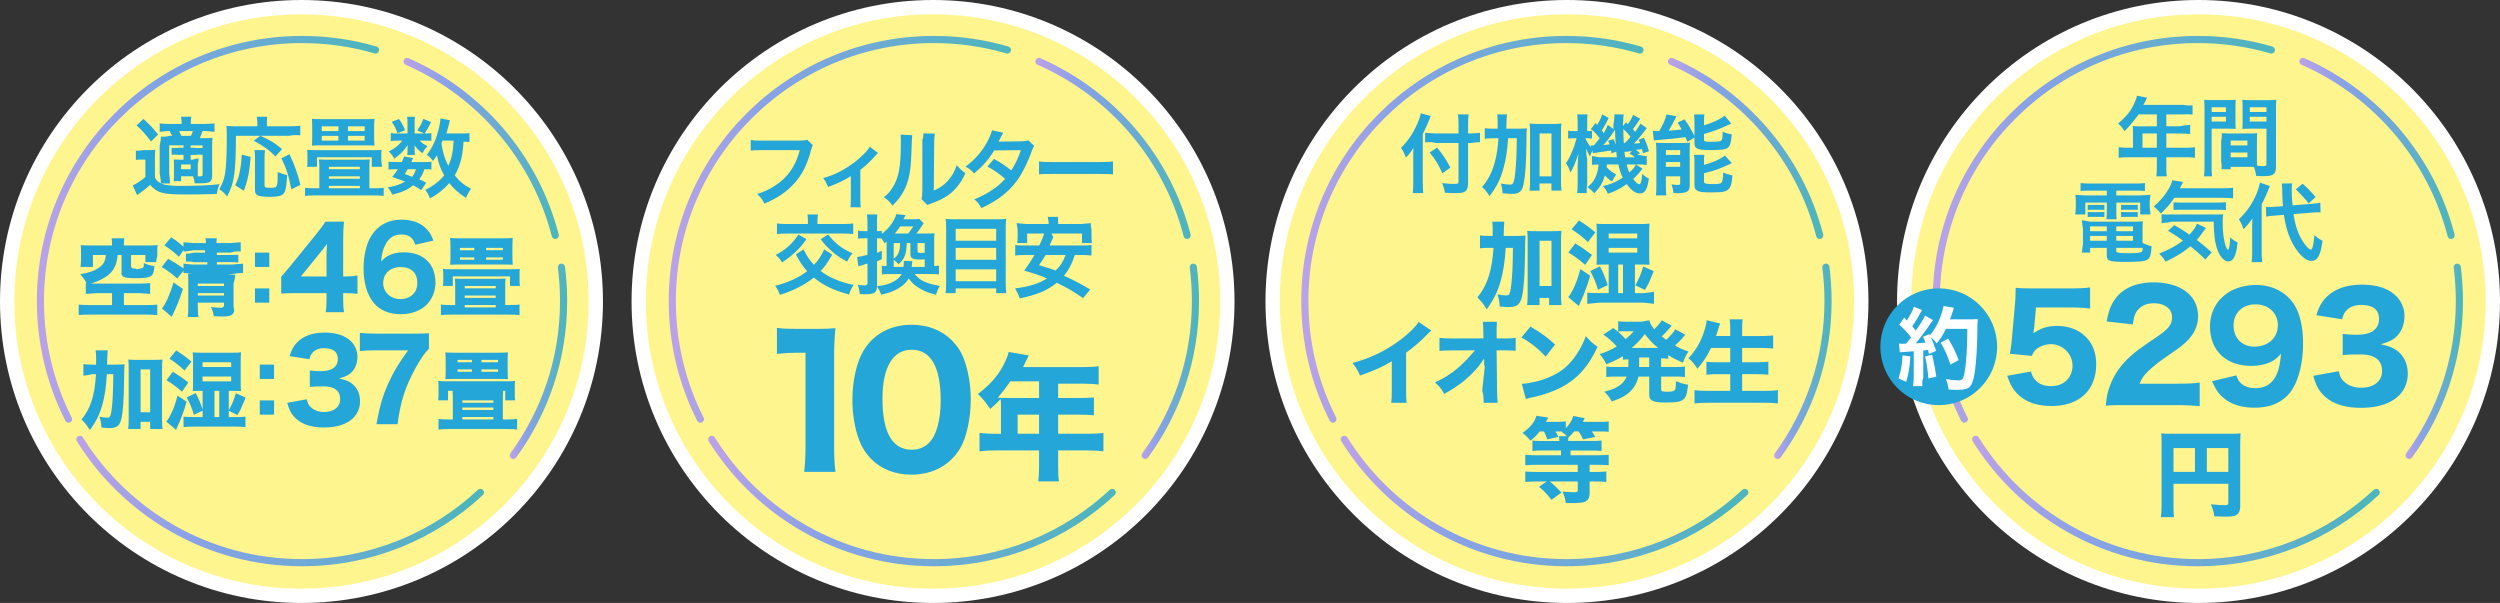
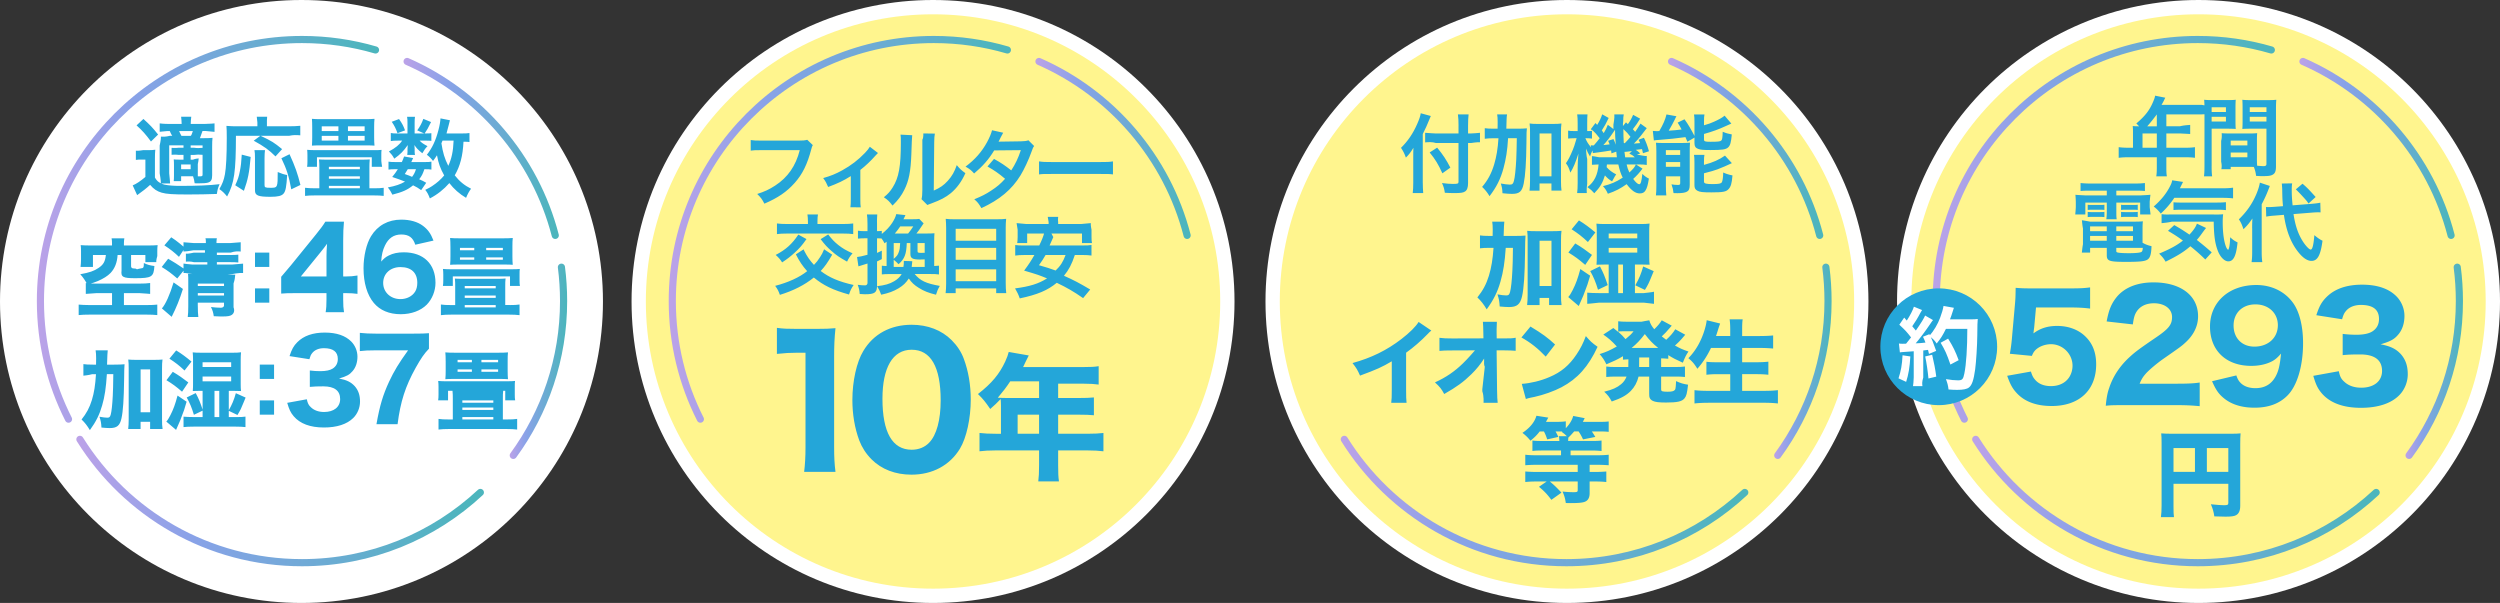
<svg xmlns="http://www.w3.org/2000/svg" xmlns:xlink="http://www.w3.org/1999/xlink" viewBox="0 0 1049 253">
  <rect x="0" y="0" width="1049" height="253" fill="#333333" stroke="none" />
  <defs>
    <linearGradient id="a" x1="169.32" x2="234.49" y1="62.28" y2="62.28" gradientUnits="userSpaceOnUse">
      <stop offset="0" stop-color="#bca2e8" />
      <stop offset=".28" stop-color="#89a2e8" />
      <stop offset=".97" stop-color="#4cb5bd" />
    </linearGradient>
    <linearGradient xlink:href="#a" id="b" x1="213.87" x2="237.98" y1="151.59" y2="151.59" />
    <linearGradient xlink:href="#a" id="c" x1="32.02" x2="203.06" y1="210.22" y2="210.22" />
    <linearGradient xlink:href="#a" id="d" x1="15.46" x2="159.07" y1="96.22" y2="96.22" />
    <linearGradient xlink:href="#a" id="e" x1="434.45" x2="499.62" />
    <linearGradient xlink:href="#a" id="f" x1="479" x2="503.11" y1="151.59" y2="151.59" />
    <linearGradient xlink:href="#a" id="g" x1="297.15" x2="468.19" y1="210.22" y2="210.22" />
    <linearGradient xlink:href="#a" id="h" x1="280.59" x2="424.2" y1="96.22" y2="96.22" />
    <linearGradient xlink:href="#a" id="i" x1="699.88" x2="765.05" />
    <linearGradient xlink:href="#a" id="m" x1="744.43" x2="768.54" y1="151.59" y2="151.59" />
    <linearGradient xlink:href="#a" id="n" x1="562.58" x2="733.61" y1="210.22" y2="210.22" />
    <linearGradient xlink:href="#a" id="o" x1="546.01" x2="689.63" y1="96.22" y2="96.22" />
    <linearGradient xlink:href="#a" id="p" x1="964.81" x2="1029.98" />
    <linearGradient xlink:href="#a" id="q" x1="1009.35" x2="1033.47" y1="151.59" y2="151.59" />
    <linearGradient xlink:href="#a" id="r" x1="827.51" x2="998.54" y1="210.22" y2="210.22" />
    <linearGradient xlink:href="#a" id="s" x1="810.94" x2="954.56" y1="96.22" y2="96.22" />
  </defs>
  <circle cx="126.5" cy="126.5" r="126.5" fill="#fff" />
-   <circle cx="126.5" cy="126.5" r="120.5" fill="#fff58e" />
  <path fill="none" stroke="url(#a)" stroke-linecap="round" stroke-linejoin="round" stroke-width="3" d="M170.82 25.79c30.47 13.38 53.7 40.21 62.17 72.98" />
  <path fill="none" stroke="url(#b)" stroke-linecap="round" stroke-linejoin="round" stroke-width="3" d="M235.57 112.11c.6 4.66.91 9.41.91 14.23 0 24.21-7.84 46.59-21.11 64.74" />
  <path fill="none" stroke="url(#c)" stroke-linecap="round" stroke-linejoin="round" stroke-width="3" d="M201.56 206.63c-19.61 18.28-45.91 29.47-74.84 29.47-39.32 0-73.81-20.68-93.2-51.75" />
  <path fill="none" stroke="url(#d)" stroke-linecap="round" stroke-linejoin="round" stroke-width="3" d="M28.75 175.88c-7.54-14.88-11.79-31.72-11.79-49.54 0-60.62 49.14-109.76 109.76-109.76 10.71 0 21.06 1.53 30.85 4.39" />
  <circle cx="391.5" cy="126.5" r="126.5" fill="#fff" />
  <circle cx="391.5" cy="126.5" r="120.5" fill="#fff58e" />
  <path fill="none" stroke="url(#e)" stroke-linecap="round" stroke-linejoin="round" stroke-width="3" d="M435.95 25.79c30.47 13.38 53.7 40.21 62.17 72.98" />
-   <path fill="none" stroke="url(#f)" stroke-linecap="round" stroke-linejoin="round" stroke-width="3" d="M500.7 112.11c.6 4.66.91 9.41.91 14.23 0 24.21-7.84 46.59-21.11 64.74" />
-   <path fill="none" stroke="url(#g)" stroke-linecap="round" stroke-linejoin="round" stroke-width="3" d="M466.69 206.63c-19.61 18.28-45.91 29.47-74.84 29.47-39.32 0-73.81-20.68-93.2-51.75" />
  <path fill="none" stroke="url(#h)" stroke-linecap="round" stroke-linejoin="round" stroke-width="3" d="M293.88 175.88c-7.54-14.88-11.79-31.72-11.79-49.54 0-60.62 49.14-109.76 109.76-109.76 10.71 0 21.06 1.53 30.85 4.39" />
  <circle cx="657.5" cy="126.5" r="126.5" fill="#fff" />
  <circle cx="657.5" cy="126.5" r="120.5" fill="#fff58e" />
  <path fill="none" stroke="url(#i)" stroke-linecap="round" stroke-linejoin="round" stroke-width="3" d="M701.38 25.79c30.47 13.38 53.7 40.21 62.17 72.98" />
  <path fill="none" stroke="url(#m)" stroke-linecap="round" stroke-linejoin="round" stroke-width="3" d="M766.13 112.11c.6 4.66.91 9.41.91 14.23 0 24.21-7.84 46.59-21.11 64.74" />
  <path fill="none" stroke="url(#n)" stroke-linecap="round" stroke-linejoin="round" stroke-width="3" d="M732.11 206.63c-19.61 18.28-45.91 29.47-74.84 29.47-39.32 0-73.81-20.68-93.2-51.75" />
-   <path fill="none" stroke="url(#o)" stroke-linecap="round" stroke-linejoin="round" stroke-width="3" d="M559.3 175.88c-7.54-14.88-11.79-31.72-11.79-49.54 0-60.62 49.14-109.76 109.76-109.76 10.71 0 21.06 1.53 30.85 4.39" />
  <circle cx="922.5" cy="126.5" r="126.5" fill="#fff" />
  <circle cx="922.5" cy="126.5" r="120.5" fill="#fff58e" />
  <path fill="none" stroke="url(#p)" stroke-linecap="round" stroke-linejoin="round" stroke-width="3" d="M966.31 25.79c30.47 13.38 53.7 40.21 62.17 72.98" />
  <path fill="none" stroke="url(#q)" stroke-linecap="round" stroke-linejoin="round" stroke-width="3" d="M1031.05 112.11c.6 4.66.91 9.41.91 14.23 0 24.21-7.84 46.59-21.11 64.74" />
  <path fill="none" stroke="url(#r)" stroke-linecap="round" stroke-linejoin="round" stroke-width="3" d="M997.04 206.63c-19.61 18.28-45.91 29.47-74.84 29.47-39.32 0-73.81-20.68-93.2-51.75" />
  <path fill="none" stroke="url(#s)" stroke-linecap="round" stroke-linejoin="round" stroke-width="3" d="M824.23 175.88c-7.54-14.88-11.79-31.72-11.79-49.54 0-60.62 49.14-109.76 109.76-109.76 10.71 0 21.06 1.53 30.85 4.39" />
  <path fill="#24a6d9" d="M40.45 123c-1.98.11-4.45.32-4.45.32v-4.54c1.18.14 2.15.22 3.91.22h18.6c1.76 0 3.37-.07 4.49-.25v4.58s-2.39-.22-4.33-.32H52v5h9.28c2.14 0 3.71-.07 4.72-.2v4.4c-1.16-.13-2.73-.2-4.72-.2H37.77c-2.04 0-3.6.07-4.76.2v-4.4c.91.1 2.98.2 4.76.2h9.24v-5h-6.55ZM47 102.09c0-.88-.04-1.42-.18-2.09h5.36c-.11.61-.18 1.21-.18 2.06v.94h9.9c1.85 0 2.99-.03 4.25-.14-.11.74-.15 1.42-.15 2.56v2.02s-.56 1.87-.42 2.55H61v-3h-6v4.81c.14.65.36.83 1.29.86.4 0 .76 0 1.12.33h.11c.83-.29 2.05-.4 2.3-.51.43-.18.54-.54.54-2.12 1.37.68 2.48 1.01 4.43 1.26-.29 4.61-1.12 5.11-8.1 5.11-5.08 0-6.01-.5-5.69-3.17v-6.57h-1.65c-.2 3.19-1.18 5.65-2.95 7.54-1.22 1.27-3.07 2.42-5.32 3.39-1.18.5-2.21.85-4.45 1.46-.79-1.58-1.69-2.92-2.95-4.31 3.82-.69 5.79-1.35 7.68-2.65 2.05-1.38 2.76-2.65 3.07-5.42H39v5h-5.2c.12-1.04.2-1.96.2-3.12v-3.46c0-1.15-.04-1.75-.14-2.56 1.24.1 2.27.14 4.08.14H47zm28.09 5.68c-1.91-1.84-3.64-3.2-6.12-4.82l2.88-3.38c2.27 1.4 5.15 3.92 5.15 3.92v-1.84s2.74.22 4.28.34h5.11c0-1.14-.04-1.68-.18-2H91c-.14.36-.18 2-.18 2h5.83s2.88-.2 4.35-.34v3.89c-1.39-.11-2.4-.14-4.24.46H91v1h5.65c1.45 0 2.49-.04 3.35-.14v3.28c-1-.11-1.97-.14-3.31-.14H91v1h6.37c2.02-.2 3.02-.24 4.63-.38v3.92c-1.67-.14-4.55.46-4.55.46h-16.7s-3.02-.57-3.74-.46v-.97l-2.63 3.28c-2.66-2.3-3.89-3.2-6.52-4.82l2.7-3.46c2.45 1.4 3.82 2.3 6.44 4.07v-2.05c.61.14 1.69.22 3.78.42H87v-1h-5.64c-1.4-.35-2.48-.32-3.36-.21v-3.35c.98.11 3.32-.44 3.32-.44H86v-1h-4.82c-2.09.4-2.81.43-4.18.54v-.65l-1.91 2.88Zm1.66 13.47c-1.37 4.39-2.74 7.78-4.72 11.7l-4.1-3.53c1.51-1.66 3.38-5.83 4.9-10.91zm6.25 7.03c0 2.12.07 3.46.22 4.73h-4.44c.15-1.18.22-2.43.22-4.54v-10.03c0-1.99 0-2.32-.11-3.54 1.36.11 1.84.11 3.58.11h13.04s2.45.37 3.2.26c-.11 1.01-.14 2.02-.71 3.67v10.01c.56 1.51.13 2.59-.77 3.2-.68.47-1.73.65-3.82.65-.94 0-1.44 0-3.71-.11-.22-1.55-.5-2.52-1.19-3.85 1.4.18 3.1.29 4.14.29 1.22 0 1.34-.79 1.34-.79V127h-11v1.27ZM94 120v-1H83v1zm0 4v-1H83v1zm19-12h-6v-6h6zm-6 15v-6h6v6zm11-10.87c1.84-2.13 3.18-3.74 4.06-4.79l10.46-12.89c2.12-2.65 2.9-3.65 4.01-5.45h7.79c-.23 2.75-.32 4.5-.32 7.96V116h1.27c1.64 0 3.05-.1 4.73-.4v7.7c-1.5-.2-3-.3-4.73-.3H144v2.76c0 2.36.09 3.6.35 5.24h-7.71c.27-1.6.35-3.02.35-5.33V123h-13.15c-2.77 0-4.33.05-5.85.19v-7.06Zm19-8.74c0-1.4.05-2.53.23-5.1-.7 1.03-1.64 2.2-2.85 3.7L126.24 116H137zm37.26-4.69c-.98-3.04-2.71-4.31-5.9-4.31s-5.38 1.59-6.83 4.63c-.94 1.92-1.4 3.88-1.59 6.74 1.17-1.31 1.83-1.87 3.14-2.53 1.83-.94 3.84-1.36 6.36-1.36 8.24 0 13.29 4.87 13.29 12.82 0 3.37-1.4 6.83-3.65 9.13-2.57 2.57-6.5 4.02-10.95 4.02-4.82 0-8.7-1.64-11.28-4.73-2.81-3.37-4.31-8.42-4.31-14.55 0-5.1 1.22-10.3 3.14-13.43 2.76-4.54 7.21-6.97 12.68-6.97 3.7 0 6.83.89 9.08 2.57 2.06 1.54 3.32 3.23 4.45 6.22l-7.63 1.73Zm-6.18 9.36c-4.31 0-7.3 2.76-7.3 6.65s3.09 6.79 7.25 6.79c2.62 0 4.91-1.17 6.13-3.09.61-.94.94-2.25.94-3.74 0-4.21-2.53-6.6-7.02-6.6ZM213.93 128c1.78 0 2.82-.04 4.07-.23v4.47c-1.11-.15-2.57-.23-4.67-.23h-23.76c-2.03 0-3.42.08-4.57.23v-4.47c1.28.19 2.32.23 4.07.23H191v-7.91c0-1.41 0-1.72-.14-3.2.92.07 1.7.1 3.51.1h14.26c1.81 0 2.48-.03 3.51-.14-.14 1.34-.14 1.75-.14 3.23v7.91h1.93Zm-28.09-8c.13-.76.16-1.36.16-2.48v-2.33c0-.97-.04-1.4-.14-2.34 1.22.11 2.01.14 4.1.14h24.02c2.48 0 3.16-.04 4.13-.14-.11.83-.11 1.08-.11 2.41v2.36c0 1.07.03 1.72.16 2.37H214v-4h-24v4h-4.16Zm3.16-16.53c0-1.56-.04-2.51-.14-3.61 1.07.11 2.43.14 4.08.14h18.13c1.65 0 3-.04 4.08-.14-.11.99-.14 1.95-.14 3.61v4.1c0 1.56.04 2.37.14 3.54-.89-.07-1.82-.11-3.43-.11H192.3c-1.61 0-2.54.04-3.43.11.11-1.31.14-2.09.14-3.54v-4.1Zm4 1.53h6v-1h-6zm0 4h6v-1h-6zm15 11h-13v1h13zm-13 5h13v-1h-13zm0 4h13v-1h-13zm9-25v1h7v-1zm0 4v1h7v-1zM48.12 153c1.87-.01 2.99-.05 4.14-.16q-.14 1.3-.18 6.44c-.11 8.17-.43 13.25-1.12 16.31-.68 3.02-1.91 4.03-4.9 4.03-.86 0-2.05-.07-3.49-.22-.11-1.94-.25-2.7-.83-4.54 1.37.25 2.48.4 3.28.4.86 0 1.15-.25 1.44-1.3.36-1.26.68-4.25.86-7.92.14-3.17.14-3.31.22-9.05h-2.7c-.36 5.78-.9 9.38-1.98 13.12-1.08 3.82-2.56 6.8-5.15 10.37-1.15-1.91-2.09-3.13-3.49-4.46 2.05-2.56 3.35-4.97 4.32-8.13.94-3.1 1.44-6.19 1.73-10.89h-1.55c-1.55.45-3.73.63-3.73.63v-4.85c.98.15 2.11.22 4 .22h1.31q.04-.98.04-2.69c0-1.45-.07-2.36-.22-3.31h5.09q-.15.87-.29 6zM59 180h-5.21c.14-1.07.21-2.47.21-4.15v-21.24c0-1.64-.04-2.61-.18-3.75 1.07.11 1.86.14 3.29.14h7.45c1.68 0 2.58-.04 3.63-.14-.16 1.19-.2 2.12-.2 3.77v21.17c0 1.9.04 3.02.23 4.2h-5.23v-3h-4v3Zm0-7h4v-18h-4zm19.3-4.43c-.86 3.02-1.04 3.6-2.66 7.78-.43 1.01-1.01 2.34-1.76 4.03l-4.1-3.49c.5-.5 1.04-1.33 1.73-2.7 1.22-2.41 2.02-4.54 2.99-8.21l3.82 2.59Zm-5.8-12.56c2.52 1.48 4.28 2.74 6.52 4.46l-2.63 3.89c-2.59-2.23-3.89-3.2-6.55-4.82zm1.44-8.96c2.2 1.33 4.18 2.81 6.41 4.68l-2.92 3.74c-2.23-2.12-3.89-3.38-6.34-4.97l2.84-3.46ZM85 164h-.98c-1.19 0-1.9.04-3.13.07.11-1.44.11-1.89.11-3v-10.26c0-1.07-.03-1.74-.14-2.96.98.11 1.76.15 3.34.15h13.6c1.44 0 2.32-.04 3.34-.18-.11 1.15-.14 1.89-.14 3.11v10.25c0 1.26.03 1.99.14 2.9-1.08-.04-1.91-.07-3.02-.07H96v11h2.67c2.29 0 3.37-.03 4.33-.2v4.4c-1.22-.13-2.47-.2-4.33-.2H81.41c-1.97 0-3.29.07-4.4.2v-4.38c1.16.1 2.51.17 4.47.17h3.53v-11Zm-2.88.94c1.33 2.48 1.91 3.92 3.02 7.31l-3.78 1.8c-.9-2.99-1.69-4.9-3.02-7.27zM85 154h12v-2H85zm0 6h12v-2H85zm7 15v-11h-2v11zm3.9-2.68c1.51-2.66 2.27-4.5 3.06-7.34l4.1 1.84c-.29.72-.54 1.3-.68 1.66-1.22 3.02-1.44 3.49-2.74 5.65l-3.74-1.8ZM115 159h-6v-6h6zm-6 15v-6h6v6zm19.74-6.47c.37 1.73.75 2.48 1.73 3.37 1.36 1.31 3.28 1.97 5.52 1.97 4.12 0 6.74-2.11 6.74-5.43 0-3.51-2.39-5.33-7.07-5.33-2.34 0-3.93.05-5.66.23v-6.88c1.4.19 3 .28 4.45.28 2.29 0 4.07-.38 5.15-1.08 1.4-.89 2.15-2.25 2.15-4.02 0-3.04-1.97-4.54-5.85-4.54-2.15 0-3.88.75-4.91 2.06-.56.7-.8 1.26-1.17 2.57l-8.33-1.31c.94-2.85 1.68-4.26 3.28-5.85 2.67-2.67 6.5-4.02 11.51-4.02s8.66 1.31 11.09 3.74c1.64 1.64 2.62 3.98 2.62 6.37s-.7 4.54-2.06 6.08c-1.26 1.5-2.48 2.15-5.66 3.09 3.23.61 5.01 1.5 6.6 3.23 1.5 1.73 2.2 3.74 2.2 6.46 0 2.57-1.08 5.15-2.85 6.88-2.67 2.62-6.88 3.98-12.31 3.98-5.71 0-10.02-1.59-12.68-4.73-1.31-1.54-1.92-2.9-2.71-5.62l8.24-1.5ZM180 146.31c-2 2.06-3.34 4.02-5.57 7.99-4.36 7.85-6.4 14.21-7.61 23.7h-8.86c1.39-7.89 2.74-12.3 5.29-17.82 2.13-4.55 4.04-7.7 7.98-13.18h-13.74c-2.97 0-4.59.09-6.5.32v-7.65c2.18.23 3.94.33 6.91.33h15.22c3.85 0 5.15-.05 6.87-.19v6.5ZM212.93 176c1.78 0 2.82-.04 4.07-.23v4.47c-1.11-.15-2.57-.23-4.67-.23h-23.76c-2.03 0-3.42.08-4.57.23v-4.47c1.28.19 2.32.23 4.07.23H190v-8.63c0-1.54 0-1.88-.14-3.49.92.08 1.7.11 3.51.11h14.26c1.81 0 2.48-.04 3.51-.15-.14 1.46-.14 1.91-.14 3.53V176zm-29.09-8c.13-.76.16-1.36.16-2.48v-3.33c0-.97-.04-1.4-.14-2.34 1.22.11 2.01.14 4.1.14h24.02c2.48 0 3.16-.04 4.13-.14-.11.83-.11 1.08-.11 2.41v3.36c0 1.07.03 1.72.16 2.37H212v-4h-24v4h-4.16Zm3.16-16.53c0-1.56-.04-2.51-.14-3.61 1.07.11 2.43.14 4.08.14h18.13c1.65 0 3-.04 4.08-.14-.11.99-.14 1.95-.14 3.61v4.1c0 1.56.04 2.37.14 3.54-.89-.07-1.82-.11-3.43-.11H190.3c-1.61 0-2.54.04-3.43.11.11-1.31.14-2.09.14-3.54v-4.1Zm5 .53h6v-1h-6zm0 4h6v-1h-6zm15 12h-13v1h13zm-13 4h13v-1h-13zm0 4h13v-1h-13zm8-25v1h7v-1zm0 4v1h7v-1zM57 63.23c1.06.14 3.04-.23 3.04-.23h2.22c1.14 0 1.98-.04 2.9-.18-.11 1.12-.15 2.02-.15 3.92v7.77c.57.97.99 1.44 1.64 1.91.8.54 1.64.9 2.48 1.08 1.71.32 3.7.5 6.17.5 7.66 0 12.61-.22 16.84-.72-.72 1.73-.84 2.12-1.14 4.1-3.77.14-7.96.22-12.15.22-6.44 0-8.95-.18-11.01-.76-1.9-.54-3.39-1.51-4.84-3.28-1.56 1.44-3.16 2.7-5.45 4.32l-1.87-4.1c1.41-.54 3.35-1.84 5.33-3.53v-7.27h-1.43c-.97-.06-1.55-.03-2.57.12v-3.89Zm3.18-13.32c2.66 2.41 4 3.78 6.16 6.55l-2.99 2.92c-2.16-2.95-3.71-4.68-6.05-6.77zM76 74v2h-3.1c.07-.76.1-1.37.1-2.38v-4.36c0-1.12-.03-1.58-.1-2.38.59.07 1.14.11 2.41.11H77v-2h-2.06c-1.19-.19-2.94-.04-2.94-.04v-2.92s1.72.14 2.94-.04H77v-1h-6v11.7c.23 1.66.27 3.38.38 4.3h-3.89c.07-1.21-.49-4.3-.49-4.3V61.06s.6-2.59.53-3.74c1.04.07 1.91.11 3.74-.33h1.01c-.36-.43-.65-1.08-1.04-2h-1.08c-1.91.17-3.15.31-3.15.31v-3.53s1.53.22 3.23.22h5.98c-.04-1.26-.07-1.73-.22-3h4.25c-.14 1.27-.18 1.7-.22 3h6.16c1.69 0 3.83-.22 3.83-.22v3.56s-2.1-.18-3.61-.35h-1.44c-.36 1.03-1.08 3-1.08 3h1.65c1.67 0 2.56-.04 3.63-.14-.11 1.05-.15 1.89-.15 3.74v11.98c0 1.89-.48 2.69-1.78 3.07-.67.21-2.07.31-4.19.31-.22 0-.7 0-1.37-.04-.19-1.36-.3-1.71-.67-2.93h-5Zm4.02-17c.25-.14.54-.86.9-2h-5.76q.43 1.03.97 2zM76 71h4v-2h-4zm7 1.01V74h.73c1.07 0 1.27-.11 1.27-.75V61h-5v1h1.49c1.22.18 2.09.15 3.51.04v2.92c-1.53-.11-2.28-.14-3.51.04H80v2h.95c1.08-.42 1.73-.46 2.41-.53-.07.68-.11 1.4-.36 2.41zM99 57c-.04 15.26-.68 19.83-3.71 25.45-1.15-1.44-1.87-2.12-3.24-3.1 1.33-2.34 1.87-3.78 2.34-6.26.5-2.7.76-7.96.76-15.23 0-2.59-.04-3.82-.14-5.04 1.19.14 3.74.17 3.74.17H108v-1.58c-.08-.79-.11-1.37-.26-2.42h4.36c-.14.95-.1 2.46-.1 2.46v1.54h9.24c1.98 0 3.2-.07 4.76-.21v4c-1.77-.14-2.89-.18-4.72.21h-11.91c4.82 2.3 5.54 2.77 9 5.58l-2.77 3.06c-2.7-2.7-4.75-4.18-9.14-6.59l2.77-2.05H99.01Zm-.29 20.73c1.12-2.45 1.48-3.53 1.94-5.9.43-2.23.61-3.74.79-6.95l3.74.97c-.58 6.66-1.12 9.39-2.84 14.22l-3.64-2.34ZM111.19 63c-.11.83-.19 1.87-.19 3.38v11.3c0 .97.3 1.12 2.54 1.12 2.95 0 2.99-.14 2.99-6.62 1.5.65 2.69 1.04 3.96 1.26-.3 4.93-.64 6.73-1.46 7.74s-2.36 1.4-5.53 1.4c-5.2 0-6.51-.54-6.51-2.7V66.35c0-1.62-.04-2.48-.22-3.35h4.41Zm11.02 16.43c-1.01-5.54-1.91-8.42-4.14-13.03l3.42-1.69c2.38 5.26 3.35 7.99 4.57 12.89l-3.85 1.84Zm34.82-.43c1.7 0 2.71-.03 3.97-.21v3.41c-1.12-.14-2.42-.21-4.44-.21h-24.19c-1.95 0-3.32.07-4.37.21v-3.41c1.19.14 2.31.21 3.97.21H134v-8.9c0-1.33 0-1.44-.15-3.21.88.07 1.65.11 3.52.11h14.26c1.76 0 2.38-.04 3.52-.11-.11 1.4-.15 1.8-.15 3.21V79zm-28.18-9c.12-.75.15-1.3.15-2.24v-2.6c0-.94-.04-1.48-.11-2.3 1.1.11 1.88.14 3.9.14h23.35c2.44 0 3.01 0 3.97-.11-.11.72-.11 1.01-.11 2.3v2.35s.19 1.8.33 2.45H156v-4h-23v4h-4.15ZM131 53.42c0-1.44-.04-2.52-.11-3.56.99.11 2.27.14 3.91.14h18.39c1.65 0 2.89-.04 3.95-.14-.11 1.04-.15 1.94-.15 3.56v4.17c0 1.47.04 2.34.15 3.52-.95-.07-1.9-.11-3.47-.11h-19.38c-1.57 0-2.49.04-3.4.11.07-1.37.11-2.16.11-3.52zm4 1.58h7v-2h-7zm0 4h7v-2h-7zm16 11h-13v1h13zm-13 5h13v-1h-13zm0 4h13v-1h-13zm8-26v2h7v-2zm0 4v2h7v-2zm32.59-1c1.13 0 1.96-.04 2.41-.11v3.22c-.56-.07-1.24-.11-2.4-.11h-2.51c.67.8 1.46 1.35 3.29 2.33-1.01 1.05-1.16 1.27-2.17 2.98-1.87-1.53-2.4-2.07-3.33-3.45.07.76.11 1.2.11 1.49v1.31c0 .47.04.91.15 1.35h-3.25c.07-.4.1-.8.1-1.2v-1.38c0-.33.03-.91.1-1.56-1.87 2.65-2.98 3.78-5.65 5.71-.76-1.35-1.14-1.85-2.25-3.02 2.77-1.49 4.4-2.8 5.54-4.55h-1.87c-1.25 0-2.11.04-2.88.18v-3.37c.79.15 1.59.19 2.9.19h4.1v-4.44c0-1.17-.03-1.81-.17-2.56h3.32c-.11.72-.15 1.35-.15 2.48v4.52h4.59Zm-1.88 23.77c-1.35-.96-1.85-1.25-3.38-2.01-2.29 1.88-4.44 2.84-8.69 3.92-.55-1.15-1.09-2.04-1.89-3.03 3.27-.63 5.2-1.29 7.2-2.44-1.82-.73-2.8-1.09-5.38-1.95 1.16-1.45 1.49-1.88 2.36-3.26h-1.05c-1.31 0-2.04.03-2.87.16v-3.33c.8.13 1.53.17 2.87.17h2.73c.36-.76.51-1.15.95-2.34l3.78.66c-.33.82-.47 1.05-.76 1.68h5.75c1.27 0 2-.03 2.69-.17v3.33c-.76-.13-1.38-.16-2.95-.16-.73 2.08-1.05 2.77-2.18 4.22 1.45.63 1.71.76 2.95 1.48l-2.11 3.07Zm-9.27-29.82c1.37 1.98 1.8 2.84 2.52 4.75l-3.17 1.19c-.72-2.02-1.3-3.13-2.41-4.79zM171.11 71c-.5.86-.61 1.04-1.26 2.02 1.51.54 1.98.72 3.06 1.19.76-1.01 1.26-1.94 1.62-3.2h-3.42Zm9.76-19.79c-1.37 2.77-1.62 3.2-2.74 4.86l-3.06-1.37c1.15-1.58 1.94-3.06 2.56-4.82zM197 59.6c-.72-.11-1.12-.11-2.52-.14-.29 5.97-1.4 10.19-3.67 14.11 1.94 2.48 4.03 4.21 6.84 5.62-.83 1.12-1.44 2.23-2.09 3.82-2.7-1.58-5.15-3.74-7.02-6.19-2.3 2.63-5.04 4.82-8.17 6.44-.72-1.87-1.04-2.45-1.94-3.6 1.55-.76 2.02-1.01 2.84-1.55 2.09-1.37 3.71-2.81 5.11-4.5-1.69-3.06-2.38-5.04-3.02-8.46-.65 1.01-.9 1.37-1.66 2.38-.79-1.04-1.58-1.84-2.59-2.59 2.23-2.81 3.74-6.01 4.86-10.37.47-1.69.83-3.85.86-4.9l3.96.79c-.14.43-.22.76-.5 1.98-.22.94-.54 2.16-.94 3.56h6.26c1.73 0 2.52-.04 3.38-.18v3.78Zm-11.31-.6q-.29.65-.47 1.12c.58 3.85 1.33 6.41 2.88 9.47 1.4-3.02 2.05-6.08 2.23-10.58h-4.64ZM912 212.46c0 2.35.04 3.63.2 4.54h-5.48c.2-1.47.28-2.82.28-4.97v-26.21c0-1.75-.04-2.82-.16-3.98 1.39.12 2.51.16 4.77.16h24.11c2.31 0 3.41-.04 4.43-.16-.11 1.2-.15 2.28-.15 4.68v25.75c0 2.04-.61 3.32-1.78 3.92-.8.44-2.12.6-4.39.6-1.25 0-2.99-.04-4.7-.12-.27-1.88-.64-3.16-1.44-5.08 2.24.24 4.43.4 5.42.4 1.59 0 1.89-.16 1.89-.96v-8.04h-23v9.46Zm9-24.46h-9v10h9zm14 10v-10h-9v10zm-609-60.43c2.54.36 4.46.43 8.38.43h8.07c4.31 0 5.32-.07 8.12-.3-.43 4.13-.57 7.31-.57 11.96v38.01c0 4.13.14 6.94.57 10.33h-13.15c.36-2.95.57-6.27.57-10.33V148h-3.39c-3 0-5.38.14-8.61.5v-10.92Zm39.68 55.14c-2.3-2.3-4.01-4.98-5.12-7.87-1.93-5.2-2.9-10.99-2.9-17.01 0-7.87 1.78-15.97 4.6-20.57 4.23-7.13 11.44-10.99 20.27-10.99 6.68 0 12.55 2.23 16.78 6.46 2.3 2.3 4.08 4.98 5.12 7.87 1.93 5.2 2.9 10.99 2.9 17.08 0 7.8-1.78 16.04-4.53 20.57-4.23 6.98-11.51 10.92-20.35 10.92-6.76 0-12.55-2.23-16.78-6.46Zm4.6-25.39c0 14.11 4.16 21.39 12.25 21.39 2.97 0 5.5-1.04 7.35-2.97 3.12-3.19 4.83-9.58 4.83-17.75 0-14.04-4.16-21.24-12.18-21.24s-12.25 7.58-12.25 20.57M420 170.2c0-1.07-.06-1.92-.12-2.77-1.6 1.69-2.43 2.48-4.38 4.18-2.01-2.94-3.02-4.23-5.15-6.27 5.8-4.52 8.94-8.3 11.43-13.6.77-1.69 1.24-2.99 1.48-4.06l8.41 1.47c-.41.79-.47.9-1.3 2.6-.41.9-.65 1.35-1.07 2.26h25.6c2.8 0 4.28-.06 6.1-.36v7.71c-1.77-.24-3.48-.36-6.1-.36H444v6h8.66c2.91 0 4.53-.06 6.34-.24v7.48c-1.92-.18-3.43-.24-6.05-.24H444v8h12.55c2.74 0 4.62-.11 6.45-.32v7.68c-1.88-.24-3.88-.36-6.45-.36H444v6.23c0 3.26.06 4.87.34 6.77h-8.68c.23-1.84.34-3.56.34-6.89V189h-18.51c-2.62 0-4.56.12-6.49.36v-7.69c2.01.23 3.97.34 6.75.34H420v-11.8Zm3.9-10.2c-1.66 2.52-2.95 4.18-5.22 6.88 1.23.06 2.27.12 3.81.12H436v-7zm12.1 22v-8h-9v8zM341.05 60.88c-.31.58-.41.82-.58 1.54-1.71 6.53-3.73 10.63-7.01 14.32-3.35 3.76-7.01 6.26-12.72 8.72-.96-1.85-1.4-2.49-3.01-4.07 3.01-.96 4.96-1.85 7.49-3.49 5.33-3.45 8.68-8.27 10.36-14.9h-16.27c-2.29 0-3.08.03-4.31.2v-4.44c1.33.2 2.05.24 4.38.24h15.69c1.91 0 2.6-.07 3.66-.34zm27.34 3.33q-.47.4-1.14 1.19c-1.68 1.94-4.13 4.28-6.25 5.9v12.24c0 1.66.03 2.56.17 3.46l-4.34-.04c.13-1.04.17-1.73.17-3.42v-9.65c-3.02 1.91-5.44 3.06-9.51 4.57-.71-1.66-1.01-2.27-2.08-3.74 3.16-.9 5.21-1.73 7.97-3.24 3.76-2.09 6.72-4.36 9.55-7.31 1.11-1.19 1.51-1.69 2.05-2.59l3.43 2.63Zm14.37-7.46q-.14 1.01-.36 8.06c-.25 7.02-1.04 11.09-2.92 14.79-1.22 2.48-2.59 4.32-4.97 6.66-1.4-1.8-1.94-2.34-3.64-3.49 1.76-1.44 2.63-2.41 3.71-4.14 2.59-4.14 3.42-8.78 3.42-18.86 0-1.98 0-2.3-.14-3.28l4.9.25Zm9.51-.68c-.19 1.04-.23 1.66-.27 3.42l-.19 20.48c2.69-1.19 4.23-2.27 5.88-4.1 1.77-1.94 2.88-3.92 3.77-6.59 1.35 1.62 1.85 2.09 3.62 3.38-1.58 3.56-3.58 6.26-6.11 8.39-2.19 1.76-4.19 2.84-8.19 4.32-.85.29-1.15.43-1.65.65l-2.46-2.45c.27-1.04.31-1.84.35-3.82V58.62c.54-.9.4-2.63.4-2.63l4.87.07Zm41.67 5.2c-.47.61-.54.76-1.12 2.41-1.15 3.28-3.13 7.49-4.61 9.9-3.67 5.98-8.75 10.22-16.41 13.75-1.15-1.94-1.62-2.56-2.99-3.71 3.06-1.26 4.86-2.16 7.02-3.6 2.56-1.66 4.07-2.95 5.9-5-2.52-2.16-4.68-3.67-7.38-5.15l2.74-3.2c3.02 1.69 4.54 2.7 7.23 4.82 1.69-2.59 2.92-5.11 4.03-8.49l-11.19.11c-2.23 3.71-4.79 6.62-8.42 9.68-1.19-1.33-1.73-1.8-3.6-2.88 3.96-2.95 6.84-6.23 9.03-10.26 1.04-1.91 1.76-3.67 2.09-5l4.68 1.04q-.4.65-1.08 2.02c-.43.97-.68 1.4-.86 1.73q.58-.07 9.36-.14c1.48-.04 2.23-.11 3.17-.43l2.41 2.41Zm2.06 6.45c1.59.24 2.28.28 5.86.28h19.28c3.58 0 4.27-.04 5.86-.28v5.47c-1.45-.2-1.84-.2-5.9-.2h-19.21c-4.05 0-4.45 0-5.9.2v-5.47Zm-86.81 39.15c-2.12 3.63-2.99 4.82-4.82 6.84 3.64 2.77 7.56 4.46 13.82 5.87-1.01 1.48-1.33 2.16-1.94 4-6.73-1.87-10.76-3.82-14.76-7.13-3.82 3.1-8.6 5.54-14.25 7.27-.54-1.55-.97-2.41-1.98-3.78 5.47-1.4 10.26-3.6 13.43-6.16-1.94-2.16-3.2-4.03-4.75-7.06l3.24-2.09c.18.32.29.61.36.76 1.12 2.23 2.3 3.92 4 5.76 1.04-1.08 1.69-1.87 2.59-3.31.76-1.15.97-1.58 1.66-3.24l3.42 2.27Zm-10.79-6.56c-1.8 2.59-2.95 3.89-4.93 5.69-1.73 1.58-3.1 2.66-5.29 4.1-.76-1.22-1.44-2.02-2.7-3.13 4.25-2.2 6.91-4.61 9.5-8.53zm.6-7.62c0-.97-.07-1.87-.21-2.69h4.43c-.14.67-.21 1.57-.21 2.69V94h10.53c2.02 0 3.43-.08 4.47-.24v4.47c-.83-.16-2.63-.24-4.55-.24h-22.94c-2.2 0-3.39.08-4.51.24v-4.47c1.05.16 2.45.24 4.51.24h8.49v-1.31Zm8.5 5.68c1.69 2.16 2.56 3.06 4.25 4.43 1.91 1.48 3.17 2.23 5.98 3.49-1.01 1.15-1.62 2.05-2.3 3.49-3.1-1.73-4.5-2.66-6.48-4.43-1.8-1.55-2.77-2.59-4.61-5l3.17-1.98ZM383.82 115c2.33 2.81 4.67 3.91 10.52 4.97-.81 1.39-1.15 2.23-1.59 3.69-3.04-.73-5.04-1.5-7.19-2.85-1.96-1.21-3.04-2.23-4.22-3.95-1.15 1.75-2.33 2.92-4.26 4.09-2.22 1.32-4.22 2.05-7.33 2.71-.48-1.35-.89-2.23-1.74-3.58 3.26-.36 5.19-.91 7.15-2.05 1.44-.84 2.44-1.79 3.19-3.03h-5.12c-1.43 0-2.11.04-3.21.15v-3.67c.64.11.93.11 2 .15v-10.2l-.86.66c-.43-.88-.64-1.17-1.25-2.02-.43-.04-.93-.07-1.36-.07h-.54v6.11c.68-.29 1.11-.47 2-.94v3.56c-.96.5-2 .97-2 .97v10.08c0 3.01-.95 3.69-5.1 3.69-.61 0-1.07-.04-2.17-.11-.11-1.56-.3-2.4-.84-3.85 1.33.16 2.17.23 3.15.23.53 0 .96-.44.96-.98v-8.19q-3.08.9-3.81 1.19l-.58-3.92c1.15-.11 2.08-.32 4.38-.94v-6.91h-1.42c-.81 0-1.58.04-2.58.14V96.8c.96.15 1.65.19 2.62.19H364v-3.08c0-1.87-.08-2.85-.23-3.92h4.33s-.18 2.29-.1 4.05v2.95h.28c.72 0 1.72-.11 1.72-.11v1.28c1.84-1.46 3.26-2.95 4.34-4.61.9-1.39 1.49-2.6 1.73-3.71l3.85.42q-.17.35-.52 1.14c-.07.14-.17.31-.31.59h4.09c1.21 0 1.84-.03 2.53-.14l1.84 1.87c-.28.35-.45.62-.87 1.28-.62.97-1.39 2.05-2.15 2.98h4.39c1.56 0 2.3-.04 3.18-.11-.07.95-.11 1.86-.11 3.55v10.2c.96-.04 1.41-.07 2-.15v3.69c-1-.15-1.96-.18-3.59-.18h-6.59Zm-4.75-3c.17-1.1.17-1.17.17-2.51l3.55.11q-.14 1.34-.24 2.4H388v-3.17c-1.19.04-1.83.07-1.98.07-3.13 0-4.02-.54-4.02-2.3V102h-1.52c-.17 4.73-.93 6.61-3.45 8.87-.76-.81-1.24-1.27-2.03-1.87v3zM375 102v6.62c1.3-1.12 1.73-1.66 2.12-2.84.4-1.04.5-1.87.58-3.78zm6.03-4c.61-.69 1.48-1.88 2.17-3h-5.46c-.76 1.12-1.34 1.88-2.28 3zm6.97 4h-3v3.24c0 .79.16.86 1.64.86.31 0 .62 0 1.36-.04v-4.07Zm30.34-10c1.69 0 2.77-.04 3.84-.18-.14 1.42-.18 2.41-.18 3.65v23.24c0 1.81.07 3.05.22 4.29H418v-2h-17v2h-4.22c.14-1.2.22-2.44.22-4V95.62c0-1.38-.07-2.62-.18-3.79 1.18.14 2.33.18 4.02.18h17.49Zm-.34 9v-5h-17v5zm-17 8h17v-5h-17zm0 9h17v-5h-17zm50-11c-1.33 3.96-2.48 6.16-4.56 8.71 4.2 1.88 6.39 3.02 11.01 5.77l-2.98 3.61c-4.05-2.82-6.71-4.35-11.05-6.43-3.84 3.18-8.11 4.98-15.53 6.55-.54-1.57-1.08-2.71-1.97-4.2 6.1-.78 9.9-1.96 13.42-4.2-3.34-1.37-3.98-1.61-9.61-3.26 2.12-2.86 2.94-4.16 4.3-6.55h-4.13c-1.76 0-2.87.08-3.91.24v-4.43c1.04.16 1.87.2 3.91.2h6.17c1.22-2.51 1.79-4.04 2.15-5.53l2.94.48.81 1.52c-.63 1.39-.53 1.15-1.56 3.52h13.63c2.08 0 2.94-.04 3.95-.2v4.43c-1.11-.16-2.19-.24-3.95-.24h-3.05Zm-11-13.81c-.19-1.08-.37-2.19-.37-2.19h4.39s-.18 1.07-.02 2.15V94h9.56c1.76-.2 2.92-.24 4.14-.38-.11.94.3 2.77.3 2.77v3.14c0 .97.04 1.7.19 2.47H454v-4h-23v4h-4.19c.11-.77.19-1.47.19-2.47v-3.14s-.33-1.84-.44-2.77c1.22.14 2.34.18 4.14.38h9.3zM438.73 107c-1.04 1.76-1.44 2.41-2.77 4.28 3.56 1.04 4.43 1.3 6.98 2.23 2.05-1.94 3.13-3.67 4.18-6.52h-8.39ZM597 76.68c0 1.62.07 2.95.18 4.32h-4.4c.15-1.3.22-2.52.22-4.32V66.06c0-1.76 0-2.59.07-4.03-1.25 2.02-1.83 2.77-3.16 4.1-.55-1.58-1.1-2.7-2.05-4.1 2.86-2.81 5.03-5.97 6.79-10.01.88-1.98 1.28-3.2 1.5-4.5l4.22 1.15c-.26.54-.51 1.15-.88 2.09-.44 1.19-1.47 3.46-2.5 5.47v20.45Zm15-24c0-1.81-.07-3.36-.26-4.68h4.48c-.15 1.43-.22 2.79-.22 4.68V56h1.21c1.58-.07 2.56-.14 3.79-.28v3.96c-1.27-.07-3.68.32-3.68.32H616v16.81c0 1.87-.41 2.99-1.26 3.53-.81.54-1.82.68-4.56.68-1.33 0-2.33-.04-3.93-.14-.22-1.58-.48-2.52-1.19-4.07 2.11.25 3.26.36 4.56.36 2.07 0 2.37-.11 2.37-.9V60h-9.51c-1.48-.47-3.06-.39-4.49-.25v-4.03c1.36.14 4.31.28 4.31.28h9.69v-3.32Zm-8.97 9.27c2.48 3.02 3.85 5.11 5.54 8.39l-3.35 2.38c-1.73-3.82-2.99-5.87-5.33-8.75l3.13-2.02ZM636.41 54c1.98 0 3.09-.04 4.27-.15-.15 1.33-.15 1.41-.19 6.21-.08 7.96-.46 13.72-1.14 16.95-.69 3.35-1.79 4.34-4.91 4.34-.95 0-2.36-.08-4-.27-.08-1.87-.19-2.36-.69-4.08 1.45.27 2.86.46 3.73.46 1.07 0 1.41-.27 1.75-1.52.42-1.45.76-4.8.99-9.03q.15-3.35.23-8.91h-3.66c-.3 5.14-.88 8.76-1.94 12.65-1.22 4.46-2.9 7.81-5.83 11.66-1.03-1.68-1.87-2.7-3.12-3.89 2.4-2.82 3.92-5.64 5.07-9.49.95-3.24 1.49-6.36 1.79-10.93h-1.9c-1.64 0-2.74.08-3.85.23v-4.44c.94.14 2.01.21 3.82.21h1.56c.03-1.01.03-1.08.03-2.91 0-1.39-.07-2.22-.21-3.09h4.16c-.14.73-.17 1.15-.21 2.29q0 .66-.1 3.71h4.36ZM646 80h-4.21c.14-1.1.21-2.48.21-4.08V55.55c0-1.63-.04-2.56-.18-3.73 1.03.14 1.85.18 3.19.18h6.81c1.5 0 2.32-.04 3.36-.18-.15 1.18-.19 2.11-.19 3.75v20.46c0 1.71.07 2.82.22 3.96h-4.22v-3h-5v3Zm0-6h5V56h-5zm42.21-24.22c-1.15 1.91-1.66 2.66-3.06 4.43.43.47.5.58.97 1.12.76-1.04 1.08-1.58 2.23-3.46l2.63 1.91q-.76.94-2.52 3.24c-.97 1.22-1.76 2.12-2.88 3.24 1.08-.07 1.48-.11 2.59-.22-.22-.58-.32-.79-.65-1.4l2.27-.83c.9 1.87 1.3 2.84 2.12 5.65l-2.52.83c-.18-.79-.25-1.04-.4-1.73-.72.11-1.58.22-2.63.32.83.54.9.58 1.87 1.48l-1.37.64h.79s2.81.62 3.33.44v3.78c-.63-.14-1.92-.22-3.33-.22h-1.22l2.77 1.76c-1.4 1.84-2.41 2.95-3.92 4.32 1.04 1.44 1.98 2.23 2.52 2.23.65 0 .97-1.01 1.33-4.36.86.9 1.73 1.51 2.74 1.98-.4 2.63-.79 4.03-1.48 5.08-.5.79-1.22 1.15-2.34 1.15-1.8 0-3.46-1.19-5.51-3.89-2.59 1.84-4.64 2.92-7.88 4.03-.61-1.37-.97-1.98-2.05-3.2 3.24-.79 5.54-1.76 8.28-3.56-.83-1.69-1.26-2.99-1.84-5.54h-4.79c-.04.58-.04.72-.11 1.15 1.19 1.33 2.12 2.02 4 3.02-.47.65-.68 1.01-.97 1.58l-.76 1.37c-1.19-.72-2.12-1.51-2.99-2.52-.94 3.13-2.12 5.08-4.46 7.49-1.01-1.15-1.44-1.55-2.88-2.59 2.84-2.12 4.32-5.08 4.68-9.5-1.33.04-2.79.14-2.79.14V65.5s1.53.14 3.04.49h7.42c-.14-1.39-.18-1.68-.25-2.36l-2.02.72c-.07-.61-.11-.83-.14-1.22-.94.14-1.55.25-2.52.4-2.77.36-4.64.61-5.15.72l-.14-1.12c-.54 1.04-.76 1.58-1.04 2.52-.68-1.08-1.19-2.05-1.69-3.31.07 1.01.14 3.13.5 4.39V77.1c-.35 2.23-.17 3.9-.17 3.9h-4.06c.16-1 .23-2.54.23-4.39v-6.29c0-1.61.08-2.89.31-5.89-1.17 3.75-2.18 6.11-3.38 8-.47-1.64-1.05-2.93-1.86-3.93 1.05-1.54 1.67-2.68 2.91-5.68.39-.93.7-1.79 1.59-4.82h-.93c-.97 0-1.94.07-2.64.14v-3.33c.67.15 1.25.19 2.67.19h1.33v-3.09c0-1.79-.04-2.94-.2-3.91h4.33c-.1.89-.13 1.9-.13 3.87V55h.59c.69 0 1.29-.04 1.68-.07-.23-.26-.36-.37-.73-.74l1.92-2.57.73.78c1.02-1.64 1.59-2.83 2.11-4.43L675 49.5c-1.06 2.23-1.68 3.39-2.87 5.21.33.45.46.63.79 1.15.89-1.53 1.12-1.94 1.72-3.5l2.35 1.79v-1.84s.56-3.02.38-4.3h3.96c-.18.88-.22 1.49-.22 2.61 0 .11 0 .58-.12 1.15v1.12l1.27-1.55c.43.4.68.65.79.76.97-1.3 1.62-2.48 2.2-3.92l2.95 1.62ZM668 58.16c-.97-.12-1.4-.16-2.22-.16h-.55c.58 1.44 1.21 2.42 2.38 3.82l-.12-.86c.27.04.43.04.58.04h.7c1.33-1.52 1.75-2.07 2.45-3-1.17-1.52-1.99-2.45-3.23-3.62v3.78Zm9.02.19c.5 1.12.68 1.55.94 2.38-.22-3.02-.29-4.68-.29-6.3-.43.61-.54.79-.79 1.15-1.33 2.02-2.92 4.03-4.1 5.29q1.4-.11 2.63-.29c-.25-.58-.32-.79-.65-1.51l2.27-.72Zm4.14-4.18c.04 3.26.04 3.28.18 5.79l.4.15c1.51-1.58 1.48-1.56 2.41-2.7-.94-1.26-1.8-2.2-2.99-3.24m3.6 9.24c-.32.04-.54.07-.68.07q-.61.11-1.55.18s-.4.04-.9.07c.07.83.11.94.29 2.27h4.03c-.79-.79-1.26-1.08-2.27-1.55zM682.53 69c.29 1.33.54 2.05 1.15 3.38 1.69-1.58 2.2-2.2 2.74-3.38zm11.01-14.07c.47.07 1.4.11 1.73.11.07 0 .22 0 .43-.04h.54c1.62-2.77 2.52-4.86 3.02-6.98l4.18.76c-.29.47-.43.79-.68 1.33-.43.94-1.73 3.35-2.56 4.72 2.3-.14 3.17-.22 5.4-.5-.65-1.26-.86-1.58-1.66-2.88l2.88-1.4c1.66 2.3 2.74 4.18 4.46 7.52l-3.24 1.91c-.4-.94-.58-1.37-.83-1.94-2.3.36-8.42 1.01-10.91 1.15-.9.04-1.8.14-2.34.25l-.43-4Zm1.46 8.34c0-1.29-.04-2.28-.15-3.38.85.07 1.54.11 2.77.11h8.01c1.59 0 2.49-.04 3.5-.14-.08 1.01-.12 1.58-.12 3.38v14.33c0 1.55-.31 2.38-1.09 2.81-.82.47-2.06.68-4.08.68-.35 0-.93 0-1.63-.04-.12-1.26-.35-2.27-.85-3.67.74.14 1.75.25 2.6.25s.97-.11 1.05-.65V74h-6v3.92c0 1.73.04 2.91.19 4.08h-4.38c.15-1.25.19-2.21.19-4.01V63.27Zm4 1.73h6v-2h-6zm0 5h6v-2h-6zm16-17.43c1.98-.58 2.93-.9 4.23-1.51 2.13-.97 3.24-1.58 4.42-2.52l2.82 3.31q-.8.32-2.67 1.19c-2.44 1.15-5.41 2.23-8.8 3.17v2.27c0 .86.34 1.01 2.74 1.01 3.09 0 3.96-.11 4.46-.47.42-.36.57-1.08.65-3.74 1.29.58 2.48.9 3.81 1.12-.3 3.38-.65 4.61-1.52 5.44-.99.9-2.44 1.12-7.43 1.12-3.05 0-4.23-.11-5.22-.5-1.07-.4-1.49-1.08-1.49-2.38v-8.96c0-1.37-.04-2.27-.19-3.1h4.38c-.15.79-.19 1.51-.19 2.92v1.66Zm0 16.61c3.66-.97 6.4-2.16 8.8-3.89l2.89 3.17c-1.1.58-4.84 2.16-6.02 2.59-1.87.65-2.25.76-5.68 1.66v3.38c0 .61.23.83.95.97.61.14 1.33.18 2.7.18 2.51 0 3.47-.18 3.81-.72.34-.47.57-2.05.61-4.14 1.14.54 2.51.97 3.89 1.22-.27 3.38-.69 4.75-1.68 5.79-1.03 1.08-2.36 1.33-7.16 1.33-3.73 0-4.95-.14-5.94-.72-.88-.5-1.18-1.15-1.18-2.34v-9.47c0-1.66-.04-2.34-.19-3.2h4.38c-.15.76-.19 1.4-.19 2.99v1.19ZM635.47 99c2.1 0 3.35-.04 4.64-.16q-.16 1.45-.2 7.22c-.12 9.15-.48 14.84-1.25 18.26-.77 3.39-2.14 4.52-5.48 4.52-.97 0-2.3-.08-3.91-.24-.12-2.18-.28-3.02-.93-5.08 1.53.28 2.78.44 3.67.44.97 0 1.29-.28 1.61-1.45.4-1.41.77-4.76.97-8.87.16-3.55.16-3.71.24-9.64h-3.02c-.4 5.97-1.01 10-2.22 14.19-1.21 4.27-2.86 7.62-5.77 11.61-1.29-2.14-2.34-3.51-3.91-5 2.3-2.86 3.75-5.56 4.84-9.11 1.05-3.47 1.61-6.93 1.93-11.69h-1.73c-1.73 0-2.78.04-3.95.2v-5.42c.98.15 2.11.22 4 .22h1.31q.04-.98.04-2.69c0-1.45-.07-2.36-.22-3.31h5.09q-.15.87-.29 6h4.55ZM646 128h-5.23c.15-1.15.23-2.64.23-4.43v-22.71c0-1.76-.04-2.79-.19-4.01 1.15.12 1.99.15 3.52.15h7.24c1.68 0 2.58-.04 3.63-.15-.16 1.27-.2 2.27-.2 4.03v22.63c0 2.04.04 3.23.23 4.5H650v-3h-4v3Zm0-8h5v-19h-5zm21.22-4.32c-.93 3.26-1.12 3.88-2.87 8.38-.46 1.08-1.09 2.52-1.9 4.34l-4.42-3.76c.54-.54 1.12-1.43 1.86-2.91 1.32-2.6 2.17-4.89 3.22-8.84zm-6.25-13.53c2.71 1.59 4.61 2.95 7.02 4.81l-2.83 4.19c-2.79-2.4-4.19-3.45-7.06-5.2zm1.55-9.66c2.37 1.43 4.5 3.02 6.9 5.04l-3.14 4.03c-2.4-2.29-4.19-3.64-6.82-5.35zM675 111h-1.67c-1.31 0-2.09.04-3.44.08.12-1.53.12-2.01.12-3.19v-10.9c0-1.14-.04-1.85-.15-3.15 1.08.12 1.93.16 3.67.16h14.96c1.58 0 2.55-.04 3.67-.2-.12 1.22-.15 2.01-.15 3.31v10.8c0 1.37.04 2.17.17 3.16-1.29-.04-2.29-.08-3.62-.08h-2.54v12h3.7s3.64-.38 4.3-.58v5.08c-.92-.15-2.28-.23-4.3-.5h-18.69c-2.13.27-5.02.5-5.02.5v-4.69c1.31.11 2.82.19 5.03.19h3.97v-12Zm-3.67.76c1.43 2.67 2.05 4.23 3.26 7.87l-4.07 1.94c-.97-3.22-1.82-5.27-3.26-7.83zM675 100h12v-2h-12zm0 6h12v-2h-12zm6 17v-12h-2v12zm5.18-3.29c1.63-2.87 2.44-4.85 3.3-7.91l4.42 1.98c-.31.78-.58 1.4-.74 1.78-1.32 3.26-1.55 3.76-2.95 6.09zm-85.58 18.97c-.82.7-.9.78-1.48 1.4-2.96 3.06-5.92 5.62-9.12 7.91v15.28c0 3.1.04 4.42.19 5.74h-6.43c.19-1.47.23-2.44.23-5.62V151.6c-4.05 2.4-6.27 3.41-13.32 6.01-1.05-2.4-1.52-3.18-3.16-5.27 7.87-2.17 14.38-5.35 20.53-10.08 3.43-2.64 6.04-5.23 7.21-7.17l5.34 3.61Zm22.4 15.06c-.33-.35-.33-1.47-.26-3.3-1.59 2.48-3.22 4.5-5.35 6.59-3.33 3.26-6.16 5.31-11.4 8.3-1.16-2.17-1.82-2.99-3.88-4.88 4.61-2.09 8.26-4.58 11.79-8.03 2.17-2.09 5-5.42 5-5.42l-9.57.04c-2.84 0-3.71.04-5.34.19v-5.49c1.89.23 2.69.27 5.45.27l13.01-.04-.04-2.21q-.04-3.29-.19-4.75h5.87c-.07 1.21-.11 2-.11 3.12v1.58l.04 2.29h2.69c3.33 0 3.85-.04 5.27-.29v5.48c-1.32-.11-3.06-.19-5.21-.19h-2.79l.19 16.67c.04 2.87.11 4.1.26 5.33h-5.94s.23-2.73-.51-4.83v-.85l1-9.03v-.54Zm19.2-16.71c5 3.02 7.21 4.65 10.31 7.52l-3.92 5.08c-3.22-3.41-6.48-5.97-10.2-8.03l3.8-4.58Zm-3.65 24.04c3.57-.23 7.99-1.28 11.55-2.83 4.92-2.05 8.38-4.96 11.4-9.5 1.74-2.6 2.79-4.69 3.92-7.72 1.82 2.13 2.52 2.79 4.92 4.5-3.84 8.3-8.41 13.42-15.16 16.98-3.1 1.63-7.56 3.22-11.28 4.03q-.97.19-1.71.35c-.89.19-1.12.27-1.94.54l-1.71-6.36Zm44.69-7.07c.04-.42.04-.6.04-3.23-.88.04-1.41.07-2.28.14v-1.45c-2.17 1.32-3.75 2.06-6.96 3.41-.83-1.71-1.54-2.79-2.83-4.3 2.83-.89 4.21-1.51 7.21-3.18-2.17-2.37-3.54-3.53-5.67-5l4.21-2.75c1.08.85 1.42 1.12 2.04 1.63v-4.46c.92.12 2 .19 3.67.19h6.11s2.37-.49 3.26-.6c.43 1.47.97 2.4 2.09 3.76 1.43-1.4 2.48-2.64 3.14-3.76l4.19 2.25q-.23.23-.85.97c-.97 1.2-2.25 2.56-3.33 3.53.7.58 1.09.89 1.86 1.43 1.67-1.51 2.95-2.99 3.8-4.42l4.19 2.29q-.31.31-1.63 1.9c-.58.66-1.74 1.82-2.68 2.64 1.98 1.12 3.18 1.67 5.66 2.52-1.01 1.47-1.43 2.33-2.36 4.69-3.02-1.36-4.07-1.9-6.11-3.18v1.51c-1.11-.12-3-.16-3-.16V154h5.75c2.01 0 3.03-.04 4.25-.21v4.39c-1.26-.14-2.4-.17-4.25-.17h-5.75v5.12c0 .7.08.89.51 1.05.32.12 1.14.19 2.13.19 1.81 0 2.6-.19 3.11-.74.2-.19.35-.74.39-1.55.04-.08.04-.47.08-1.24 0-.19.04-.5.04-.93 1.85.85 3.19 1.24 5.04 1.51-.43 3.76-.71 4.77-1.5 5.74-1.06 1.32-3.03 1.74-7.76 1.74-2.87 0-4.49-.19-5.47-.66-.67-.31-1.14-.74-1.38-1.32-.16-.39-.2-.74-.2-1.78v-7.13h-4.46c-.61 2.46-1.67 4.39-3.27 6.04-1.9 1.89-3.96 3.02-7.99 4.42-.91-1.75-1.67-2.77-3.16-4.11 3.46-.84 5.4-1.72 7.11-3.16 1.07-.88 1.71-1.83 2.28-3.19h-4.41c-1.79 0-2.89.04-4.11.17v-4.39c1.22.17 2.17.21 4.11.21zm-2.22-15c-.66 0-1.59.04-2.09.12 1.47 1.36 2.21 2.06 3.14 3.18 2.02-1.67 2.37-2.05 3.37-3.3zm14.77 7c-2.37-1.9-3.68-3.26-5.62-5.82-1.9 2.48-3.45 4.11-5.54 5.82h11.17Zm-7.98 4q0 3.24-.04 4H692v-4z" />
-   <path fill="#24a6d9" d="M717.93 146c-1.64 3.44-3.4 6.09-5.71 8.74-1.34-2.14-2.02-2.94-3.78-4.45 3.07-3.07 5.46-7.31 6.85-12.02.46-1.55.71-2.69.84-3.91l5.63 1.39q-.08.29-.38 1.09c-.13.34-.13.38-.46 1.43-.21.71-.55 1.72-.88 2.73h5.97v-2.25c0-2.17-.07-3.41-.26-4.75h5.48c-.19 1.24-.22 2.51-.22 4.72V141h7.42c2.04 0 3.92-.08 5.58-.25v5.5c-1.88-.17-3.46-.25-5.42-.25h-7.58v6h6.04c1.91 0 3.53-.08 4.96-.25v5.5c-1.54-.17-3.08-.25-4.92-.25h-6.08v7h9.02c2.37 0 4.21-.08 5.98-.29v5.58c-2.01-.21-3.69-.29-5.86-.29H716.9c-2.09 0-3.95.08-5.89.29v-5.58c1.74.21 3.64.29 5.74.29h9.26v-7h-5.24c-1.86 0-3.35.08-4.76.25v-5.46c1.3.17 2.57.21 4.68.21h5.32v-6h-8.07Zm-71.85 35c-1.28 1.67-2.14 2.48-3.89 3.93-1.09-1.33-1.98-2.22-3.38-3.3 3.15-2.11 5.13-4.52 5.87-7.18l4.98.78q-.78 1.44-.97 1.78h4.55c1.67 0 2.72-.07 3.77-.22v2.89c1.63-1.74 2.6-3.3 3.11-5.15l4.82.93c-.08.15-.31.67-.78 1.56h6.53c2.1 0 3.19-.04 4.32-.18v4.37c-1.27-.15-2.49-.18-4.39-.18h-2.7c.59.84.8 1.21 1.48 2.31l-5.16 1.03c-.68-1.47-1.1-2.2-1.86-3.34h-1.86c-1.23 1.39-1.69 1.91-2.41 2.53-.08.4-.08.66-.13 1.47h9.3c2.24 0 3.51-.04 4.73-.18v4.39a45 45 0 0 0-4.35-.21h-8.65v2h11.02c2.16 0 3.8-.08 4.98-.23v4.42c-1.43-.11-2.98-.19-4.94-.19h-3.06v3h2.37c1.77 0 3.24-.08 4.63-.19v4.42c-1.36-.15-2.79-.23-4.63-.23h-2.37v4.92c0 2.09-.82 3.33-2.54 3.76-.98.27-2.73.39-5.27.39-.66 0-1.13 0-2.19-.04-.31-2.05-.59-2.99-1.37-4.81 1.84.19 3.09.27 4.73.27 1.33 0 1.64-.16 1.64-.85v-3.64H650.3c1.81 1.51 2.58 2.23 4.89 4.68l-4.24 3.02c-1.81-2.42-2.93-3.59-5.2-5.47l3.24-2.23h-4.24c-1.89 0-3.47.08-4.74.23v-4.42c1.43.11 2.89.19 4.66.19h17.34v-3h-17.3c-1.74 0-3.3.08-4.7.19v-4.42c1.1.15 2.62.23 4.63.23h10.37v-2h-7.48c-2.05 0-3.42.04-4.52.21v-4.39c1.11.15 2.3.19 4.3.19h7c-.04-.96-.07-1.37-.19-2h3.33c-.79-.79-1.18-1.11-2.11-1.79l.25-.18c-.43 0-.64-.04-.89-.04h-2c.51.85.7 1.26 1.17 2.3l-4.67 1.04c-.54-1.67-.78-2.19-1.36-3.33h-1.75Zm207.45-43.53c-.06.47-.24 1.78-.3 2.43 2.84-2.13 5.93-3.14 9.96-3.14 4.8 0 9.07 1.6 12.03 4.62 2.9 2.9 4.33 6.64 4.33 11.5 0 10.85-7.11 17.48-18.67 17.48-6.34 0-11.2-1.78-14.52-5.27-1.9-2.01-2.84-3.73-4.15-7.41l9.96-1.78c.53 1.66.89 2.43 1.66 3.32 1.48 1.84 3.79 2.79 6.76 2.79 4.89 0 8.3-2.81 8.95-7.28.84-5.76-4.09-10.86-9.88-10.26-2.14.22-4.03 1.01-5.42 2.25-.77.77-1.13 1.3-1.66 2.61l-9.24-.89c.47-2.73.59-3.67.83-6.1l1.36-15.29c.18-2.25.18-2.67.24-6.28 2.13.18 3.44.24 6.7.24H868c4.68 0 6.22-.06 9.01-.42v8.89c-2.79-.36-5.39-.47-8.89-.47h-13.81l-.77 8.47ZM892.21 170c-5.28 0-6.27 0-8.63.25.31-3.29.68-5.4 1.49-7.63 1.61-4.84 4.53-9.19 8.63-12.91 2.3-2.11 4.16-3.48 10.61-7.88 5.71-3.85 7.08-5.59 7.08-8.81 0-3.41-3.1-5.77-7.57-5.77-3.23 0-5.71 1.18-7.2 3.35-.93 1.37-1.3 2.73-1.68 5.52l-10.99-1.24c.93-5.03 2.05-7.63 4.41-10.49 3.35-3.85 8.57-5.9 15.27-5.9 11.42 0 18.68 5.52 18.68 14.21 0 4.16-1.86 7.94-5.46 11.17-1.49 1.37-1.99 1.74-9.31 6.83-2.54 1.8-5.4 4.22-6.83 5.71-1.43 1.55-2.11 2.61-2.92 4.59h15.7c4.28 0 7.2-.12 9.5-.5v9.93c-3.29-.31-5.83-.44-9.99-.44h-20.79Zm46.15-12.48c.55 1.52.91 2.19 1.64 2.98 1.46 1.58 3.64 2.37 6.38 2.37 3.82 0 6.62-1.58 8.44-4.86 1.21-2.19 1.82-4.61 2.31-9.65-1.4 1.58-2.19 2.31-3.52 3.1-2.43 1.34-5.53 2.06-8.99 2.06-10.56 0-17.3-6.44-17.3-16.51s7.77-17.42 19.43-17.42c6.62 0 12.33 2.91 15.73 7.95 2.49 3.76 3.89 9.59 3.89 16.45 0 9.59-2.49 17.97-6.62 22.04-3.4 3.4-7.95 5.04-13.78 5.04-5.16 0-9.41-1.27-12.63-3.82-2.37-1.88-3.52-3.58-5.16-7.29l10.2-2.43Zm17.43-21.06c0-5.1-3.89-8.74-9.41-8.74s-9.17 3.64-9.17 8.86 3.46 8.86 8.74 8.86c5.77 0 9.84-3.7 9.84-8.99Zm25.57 19.3c.49 2.25.97 3.22 2.25 4.37 1.76 1.7 4.25 2.55 7.16 2.55 5.34 0 8.74-2.73 8.74-7.04 0-4.55-3.1-6.92-9.17-6.92-3.04 0-5.1.06-7.35.3v-8.92c1.82.24 3.89.36 5.77.36 2.98 0 5.28-.49 6.68-1.4 1.82-1.15 2.79-2.91 2.79-5.22 0-3.95-2.55-5.89-7.59-5.89-2.79 0-5.04.97-6.38 2.67-.73.91-1.03 1.64-1.52 3.34l-10.81-1.7c1.21-3.7 2.19-5.53 4.25-7.59 3.46-3.46 8.44-5.22 14.94-5.22s11.23 1.7 14.39 4.86c2.12 2.12 3.4 5.16 3.4 8.26s-.91 5.89-2.67 7.89c-1.64 1.94-3.22 2.79-7.35 4.01 4.19.79 6.5 1.94 8.56 4.19 1.94 2.25 2.85 4.86 2.85 8.38 0 3.34-1.4 6.68-3.7 8.92-3.46 3.4-8.93 5.16-15.97 5.16-7.41 0-12.99-2.06-16.45-6.13-1.7-2-2.49-3.76-3.52-7.29l10.69-1.94ZM895 55.11c0-.85-.04-1.42-.11-2.23.74.08 1.51.12 2.46.12H905v-5h-7.62s-3.64 4.92-5.94 7.01c-1.04-1.55-1.44-2.02-2.66-3.2 3.67-3.13 5.54-5.51 7.02-9.04.5-1.15.76-1.91.86-2.63l4.28.86c-.22.43-.29.54-.54 1.08-.04.11-.4.86-1.04 1.91h16.85c1.69.36 2.59.32 3.79.18v3.92c-1.24-.14-2.17-.18-3.79-.1H909v5h5.66c1.66-.4 2.63-.44 4.34-.58v3.82c-1.71-.11-2.68-.14-4.23-.24H909v6h8.16c1.62 0 2.74-.08 3.84-.24v4.47c-1.09-.16-2.32-.24-3.84-.24H909v4.31c0 1.76.04 2.69.22 3.69h-4.44c.15-1 .22-1.93.22-3.76v-4.24h-11.91c-1.65 0-2.85.08-4.09.24v-4.47c1.2.16 2.4.24 4.09.24H895V55.1ZM905 62v-6h-6v6zm23 7.57c0 2.16.07 3.46.22 4.43h-3.43c.14-1.08.21-2.24.21-4.48V45.91c0-1.88-.03-2.89-.14-4.05.97.11 1.87.14 3.57.14h6.14c1.8 0 2.6-.04 3.54-.14-.07 1.16-.1 1.95-.1 3.36v5.61c0 1.66.04 2.49.11 3.28-.96-.07-2.11-.11-3.41-.11h-6.7v15.57ZM928 47h6v-2h-6zm0 4h6v-2h-6zm19 15.4c0 1.37.03 2.2.1 3.13.76.07 2 .18 2.62.18.97 0 1.28-.25 1.28-.97V54h-6.89c-1.22 0-2.34.04-3.22.11.07-1.05.1-1.75.1-3.31v-5.56c0-1.24-.03-2.26-.1-3.38.94.11 1.78.15 3.57.15h6.95c1.81 0 2.72-.04 3.73-.15-.11 1.31-.14 2.22-.14 4.05v23.88c0 2.19-.44 3.14-1.74 3.68-.76.33-1.85.44-4.1.44-.51 0-.65 0-2.5-.11-.22-1.64-.4-2.3-.94-3.75-1.05-.04-1.74-.04-2.03-.04H936v1h-3.93c.14-.37.25-1.81-.07-3.1v-8.78c.32-1.26.29-2.27.22-3.24 1.04.11 3.35.12 3.35.12h8.33c1.45 0 2.21-.04 3.21-.14-.07.94-.1 1.84-.1 3.24v7.31ZM936 61h7v-2h-7zm0 5h7v-2h-7zm8-19h7v-2h-7zm0 4h7v-2h-7zm-67.24 29c-1.58 0-2.58.03-3.76.14V76.8c1.29.14 2.54.21 4.05.21h18.91c1.61 0 2.83-.07 4.05-.21v3.34c-1.18-.1-2.08-.14-3.69-.14h-8.31v2h9.86c2.41-.13 3.42-.17 4.46-.27-.14.9-.32 2.95-.32 2.95v2.27l.36 3.05h-4.36v-5h-10v3.59c0 1.74 0 2.43.15 3.41h-4.34c.11-1.05.19-1.92.19-3.41V85h-9v5h-4.24c.14-1.18.24-3.05.24-3.05v-2.27s-.06-2.02-.17-2.95c1.01.11 2.02.14 4.43.27h8.74v-2h-7.24ZM899 101.85c1.26.72 2.34 1.12 3.78 1.44-.11 3.13-.5 4.64-1.44 5.44-1.04.9-3.09 1.15-9.24 1.15-7.05 0-8.09-.36-8.09-2.77V104h-7v2h-3.47c.14-1.06.22-2.21.47-3.5v-6.62c-.26-1.37-.33-2.38-.44-3.46.97.11 3.42.58 3.42.58h18.6c1.62 0 2.59-.04 3.56-.14-.11.97-.14 1.87-.14 3.49v5.51ZM876 85.9c.59.1.88.1 1.91.1h3.23c.81 0 1.39-.03 1.87-.1v2.2c-.59-.07-.99-.1-1.87-.1h-3.23c-.88 0-1.32.03-1.91.1zm0 3c.59.1.88.1 1.91.1h3.23c.84 0 1.39-.03 1.87-.1v2.2c-.51-.07-.95-.1-1.87-.1h-3.23c-.92 0-1.28.03-1.91.1zm1 6.1v2h7v-2zm0 4v2h7v-2zm11-2h7v-2h-7zm0 4h7v-2h-7zm0 4.3c0 .29.07.47.25.54.47.25 2.16.4 5.08.4 2.63 0 4.54-.18 5.11-.47.43-.22.58-.54.68-1.76H888v1.3Zm2-19.4c.51.1.82.1 1.78.1h3.48c.79 0 1.26-.03 1.74-.1v2.2c-.58-.07-.92-.1-1.74-.1h-3.48c-.82 0-1.26.03-1.78.1zm0 3c.51.1.82.1 1.78.1h3.48c.79 0 1.3-.03 1.74-.1v2.2c-.51-.07-.89-.1-1.74-.1h-3.48c-.85 0-1.2.03-1.78.1zm22.35-5.9c-1.68 2.51-3.35 4.46-5.68 6.63-.99-1.26-1.79-2.06-2.97-2.97 3.24-2.86 5.33-5.49 6.9-8.61.5-.95.72-1.6.84-2.4l4.57.69q-.34.65-1.33 2.67h17.56c2.17 0 3.51-.08 4.76-.27v4.5c-1.26-.15-2.74-.23-4.76-.23h-19.89Zm12.99 25.87c-2.16-2.09-3.78-3.56-6.26-5.54-2.77 2.38-5.22 3.92-10.4 6.48-.72-1.26-1.26-1.94-2.7-3.38 4.9-2.09 7.34-3.42 9.97-5.47-2.2-1.62-3.42-2.41-6.26-4.1l2.63-2.41c2.63 1.51 3.82 2.27 6.37 4 1.69-1.8 2.7-3.28 3.13-4.61l3.85 1.83c-.36.4-.76.94-1.55 2.02-.86 1.22-1.44 1.98-2.34 2.99 2.2 1.73 4 3.2 6.26 5.22l-2.7 2.99ZM911.37 93c-1.87.42-3.06.5-4.37.64v-3.78c1.06.14 1.92.18 3.33.14h18.29c2.38.04 3.13 0 4.21-.1-.14 1.15-.18 2.09-.18 3.28 0 3.82.36 6.95 1.01 9.25.43 1.4.65 1.87 1.26 2.45.5-.68.76-2.38.86-5.33 1.19 1.12 1.91 1.58 3.1 2.16-.58 5.65-1.69 7.96-3.89 7.96-1.62 0-3.46-1.87-4.46-4.61-1.12-2.95-1.58-6.33-1.66-12.05h-17.49Zm.63-8.13c.48.07 1.65.13 2.75.13h15.36c1.83 0 3.08-.07 3.89-.17v3.34c-1.1-.13-2.05-.17-3.89-.17h-14.63c-1.5 0-2.49.03-3.48.13v-3.27Zm33 10.95c0-1.83.04-2.77.11-4.14-1.47 2.12-1.98 2.74-3.74 4.5-.73-2.12-1.1-2.92-1.94-4.14 3.38-3.31 5.61-6.51 7.38-10.69.73-1.76 1.25-3.46 1.43-4.72l4.18 1.4c-1.14 3.02-1.94 4.9-3.41 7.67v19.94c0 1.76.07 3.02.26 4.36h-4.51c.18-1.22.26-2.41.26-4.43v-9.75Zm17.36-6.01c.72 4.71 1.84 8.1 3.67 11.09 1.22 2.02 2.88 3.82 3.53 3.82.72 0 1.19-1.76 1.55-6.05 1.44 1.22 2.2 1.73 3.42 2.34-.83 6.16-2.09 8.46-4.64 8.46-1.73 0-3.6-1.26-5.51-3.67-3.17-3.96-5.11-9.07-6.05-15.66l-3.82.32c-1.58.11-2.48.22-3.6.43l-.11-4.03c.58.04.86.04 1.12.04.68 0 1.84-.07 2.74-.14l3.28-.25c-.25-2.88-.25-3.24-.32-6.84 0-.72-.11-2.05-.18-2.66l4.36-.07c-.14.76-.18 1.48-.18 2.7 0 2.12.07 3.64.36 6.52l7.7-.61c2.12-.18 2.92-.29 3.92-.5l.11 4.07c-.58-.04-.83-.04-1.04-.04-.58 0-1.48.04-2.66.14l-7.63.61Zm3.78-12.73c2.02 1.76 2.48 2.23 5.51 5.58l-2.99 2.74c-.83-1.22-1.01-1.4-2.63-3.17q-1.69-1.84-2.7-2.77z" />
+   <path fill="#24a6d9" d="M717.93 146c-1.64 3.44-3.4 6.09-5.71 8.74-1.34-2.14-2.02-2.94-3.78-4.45 3.07-3.07 5.46-7.31 6.85-12.02.46-1.55.71-2.69.84-3.91l5.63 1.39q-.08.29-.38 1.09c-.13.34-.13.38-.46 1.43-.21.71-.55 1.72-.88 2.73h5.97v-2.25c0-2.17-.07-3.41-.26-4.75h5.48c-.19 1.24-.22 2.51-.22 4.72V141h7.42c2.04 0 3.92-.08 5.58-.25v5.5c-1.88-.17-3.46-.25-5.42-.25h-7.58v6h6.04c1.91 0 3.53-.08 4.96-.25v5.5c-1.54-.17-3.08-.25-4.92-.25h-6.08v7h9.02c2.37 0 4.21-.08 5.98-.29v5.58c-2.01-.21-3.69-.29-5.86-.29H716.9c-2.09 0-3.95.08-5.89.29v-5.58c1.74.21 3.64.29 5.74.29h9.26v-7h-5.24c-1.86 0-3.35.08-4.76.25v-5.46c1.3.17 2.57.21 4.68.21h5.32v-6h-8.07Zm-71.85 35c-1.28 1.67-2.14 2.48-3.89 3.93-1.09-1.33-1.98-2.22-3.38-3.3 3.15-2.11 5.13-4.52 5.87-7.18l4.98.78q-.78 1.44-.97 1.78h4.55c1.67 0 2.72-.07 3.77-.22v2.89c1.63-1.74 2.6-3.3 3.11-5.15l4.82.93c-.08.15-.31.67-.78 1.56h6.53c2.1 0 3.19-.04 4.32-.18v4.37c-1.27-.15-2.49-.18-4.39-.18h-2.7c.59.84.8 1.21 1.48 2.31l-5.16 1.03c-.68-1.47-1.1-2.2-1.86-3.34h-1.86c-1.23 1.39-1.69 1.91-2.41 2.53-.08.4-.08.66-.13 1.47h9.3c2.24 0 3.51-.04 4.73-.18v4.39a45 45 0 0 0-4.35-.21h-8.65v2h11.02c2.16 0 3.8-.08 4.98-.23v4.42c-1.43-.11-2.98-.19-4.94-.19h-3.06v3h2.37c1.77 0 3.24-.08 4.63-.19v4.42c-1.36-.15-2.79-.23-4.63-.23h-2.37v4.92c0 2.09-.82 3.33-2.54 3.76-.98.27-2.73.39-5.27.39-.66 0-1.13 0-2.19-.04-.31-2.05-.59-2.99-1.37-4.81 1.84.19 3.09.27 4.73.27 1.33 0 1.64-.16 1.64-.85v-3.64H650.3c1.81 1.51 2.58 2.23 4.89 4.68l-4.24 3.02c-1.81-2.42-2.93-3.59-5.2-5.47l3.24-2.23h-4.24c-1.89 0-3.47.08-4.74.23v-4.42c1.43.11 2.89.19 4.66.19h17.34v-3h-17.3c-1.74 0-3.3.08-4.7.19v-4.42c1.1.15 2.62.23 4.63.23h10.37v-2h-7.48c-2.05 0-3.42.04-4.52.21v-4.39c1.11.15 2.3.19 4.3.19h7c-.04-.96-.07-1.37-.19-2h3.33c-.79-.79-1.18-1.11-2.11-1.79l.25-.18c-.43 0-.64-.04-.89-.04h-2c.51.85.7 1.26 1.17 2.3l-4.67 1.04c-.54-1.67-.78-2.19-1.36-3.33h-1.75Zm207.45-43.53c-.06.47-.24 1.78-.3 2.43 2.84-2.13 5.93-3.14 9.96-3.14 4.8 0 9.07 1.6 12.03 4.62 2.9 2.9 4.33 6.64 4.33 11.5 0 10.85-7.11 17.48-18.67 17.48-6.34 0-11.2-1.78-14.52-5.27-1.9-2.01-2.84-3.73-4.15-7.41l9.96-1.78c.53 1.66.89 2.43 1.66 3.32 1.48 1.84 3.79 2.79 6.76 2.79 4.89 0 8.3-2.81 8.95-7.28.84-5.76-4.09-10.86-9.88-10.26-2.14.22-4.03 1.01-5.42 2.25-.77.77-1.13 1.3-1.66 2.61l-9.24-.89c.47-2.73.59-3.67.83-6.1l1.36-15.29c.18-2.25.18-2.67.24-6.28 2.13.18 3.44.24 6.7.24H868c4.68 0 6.22-.06 9.01-.42v8.89c-2.79-.36-5.39-.47-8.89-.47h-13.81l-.77 8.47ZM892.21 170c-5.28 0-6.27 0-8.63.25.31-3.29.68-5.4 1.49-7.63 1.61-4.84 4.53-9.19 8.63-12.91 2.3-2.11 4.16-3.48 10.61-7.88 5.71-3.85 7.08-5.59 7.08-8.81 0-3.41-3.1-5.77-7.57-5.77-3.23 0-5.71 1.18-7.2 3.35-.93 1.37-1.3 2.73-1.68 5.52l-10.99-1.24c.93-5.03 2.05-7.63 4.41-10.49 3.35-3.85 8.57-5.9 15.27-5.9 11.42 0 18.68 5.52 18.68 14.21 0 4.16-1.86 7.94-5.46 11.17-1.49 1.37-1.99 1.74-9.31 6.83-2.54 1.8-5.4 4.22-6.83 5.71-1.43 1.55-2.11 2.61-2.92 4.59h15.7c4.28 0 7.2-.12 9.5-.5v9.93c-3.29-.31-5.83-.44-9.99-.44h-20.79Zm46.15-12.48c.55 1.52.91 2.19 1.64 2.98 1.46 1.58 3.64 2.37 6.38 2.37 3.82 0 6.62-1.58 8.44-4.86 1.21-2.19 1.82-4.61 2.31-9.65-1.4 1.58-2.19 2.31-3.52 3.1-2.43 1.34-5.53 2.06-8.99 2.06-10.56 0-17.3-6.44-17.3-16.51s7.77-17.42 19.43-17.42c6.62 0 12.33 2.91 15.73 7.95 2.49 3.76 3.89 9.59 3.89 16.45 0 9.59-2.49 17.97-6.62 22.04-3.4 3.4-7.95 5.04-13.78 5.04-5.16 0-9.41-1.27-12.63-3.82-2.37-1.88-3.52-3.58-5.16-7.29l10.2-2.43Zm17.43-21.06c0-5.1-3.89-8.74-9.41-8.74s-9.17 3.64-9.17 8.86 3.46 8.86 8.74 8.86c5.77 0 9.84-3.7 9.84-8.99Zm25.57 19.3c.49 2.25.97 3.22 2.25 4.37 1.76 1.7 4.25 2.55 7.16 2.55 5.34 0 8.74-2.73 8.74-7.04 0-4.55-3.1-6.92-9.17-6.92-3.04 0-5.1.06-7.35.3v-8.92c1.82.24 3.89.36 5.77.36 2.98 0 5.28-.49 6.68-1.4 1.82-1.15 2.79-2.91 2.79-5.22 0-3.95-2.55-5.89-7.59-5.89-2.79 0-5.04.97-6.38 2.67-.73.91-1.03 1.64-1.52 3.34l-10.81-1.7c1.21-3.7 2.19-5.53 4.25-7.59 3.46-3.46 8.44-5.22 14.94-5.22s11.23 1.7 14.39 4.86c2.12 2.12 3.4 5.16 3.4 8.26s-.91 5.89-2.67 7.89c-1.64 1.94-3.22 2.79-7.35 4.01 4.19.79 6.5 1.94 8.56 4.19 1.94 2.25 2.85 4.86 2.85 8.38 0 3.34-1.4 6.68-3.7 8.92-3.46 3.4-8.93 5.16-15.97 5.16-7.41 0-12.99-2.06-16.45-6.13-1.7-2-2.49-3.76-3.52-7.29l10.69-1.94ZM895 55.11c0-.85-.04-1.42-.11-2.23.74.08 1.51.12 2.46.12H905v-5s-3.64 4.92-5.94 7.01c-1.04-1.55-1.44-2.02-2.66-3.2 3.67-3.13 5.54-5.51 7.02-9.04.5-1.15.76-1.91.86-2.63l4.28.86c-.22.43-.29.54-.54 1.08-.04.11-.4.86-1.04 1.91h16.85c1.69.36 2.59.32 3.79.18v3.92c-1.24-.14-2.17-.18-3.79-.1H909v5h5.66c1.66-.4 2.63-.44 4.34-.58v3.82c-1.71-.11-2.68-.14-4.23-.24H909v6h8.16c1.62 0 2.74-.08 3.84-.24v4.47c-1.09-.16-2.32-.24-3.84-.24H909v4.31c0 1.76.04 2.69.22 3.69h-4.44c.15-1 .22-1.93.22-3.76v-4.24h-11.91c-1.65 0-2.85.08-4.09.24v-4.47c1.2.16 2.4.24 4.09.24H895V55.1ZM905 62v-6h-6v6zm23 7.57c0 2.16.07 3.46.22 4.43h-3.43c.14-1.08.21-2.24.21-4.48V45.91c0-1.88-.03-2.89-.14-4.05.97.11 1.87.14 3.57.14h6.14c1.8 0 2.6-.04 3.54-.14-.07 1.16-.1 1.95-.1 3.36v5.61c0 1.66.04 2.49.11 3.28-.96-.07-2.11-.11-3.41-.11h-6.7v15.57ZM928 47h6v-2h-6zm0 4h6v-2h-6zm19 15.4c0 1.37.03 2.2.1 3.13.76.07 2 .18 2.62.18.97 0 1.28-.25 1.28-.97V54h-6.89c-1.22 0-2.34.04-3.22.11.07-1.05.1-1.75.1-3.31v-5.56c0-1.24-.03-2.26-.1-3.38.94.11 1.78.15 3.57.15h6.95c1.81 0 2.72-.04 3.73-.15-.11 1.31-.14 2.22-.14 4.05v23.88c0 2.19-.44 3.14-1.74 3.68-.76.33-1.85.44-4.1.44-.51 0-.65 0-2.5-.11-.22-1.64-.4-2.3-.94-3.75-1.05-.04-1.74-.04-2.03-.04H936v1h-3.93c.14-.37.25-1.81-.07-3.1v-8.78c.32-1.26.29-2.27.22-3.24 1.04.11 3.35.12 3.35.12h8.33c1.45 0 2.21-.04 3.21-.14-.07.94-.1 1.84-.1 3.24v7.31ZM936 61h7v-2h-7zm0 5h7v-2h-7zm8-19h7v-2h-7zm0 4h7v-2h-7zm-67.24 29c-1.58 0-2.58.03-3.76.14V76.8c1.29.14 2.54.21 4.05.21h18.91c1.61 0 2.83-.07 4.05-.21v3.34c-1.18-.1-2.08-.14-3.69-.14h-8.31v2h9.86c2.41-.13 3.42-.17 4.46-.27-.14.9-.32 2.95-.32 2.95v2.27l.36 3.05h-4.36v-5h-10v3.59c0 1.74 0 2.43.15 3.41h-4.34c.11-1.05.19-1.92.19-3.41V85h-9v5h-4.24c.14-1.18.24-3.05.24-3.05v-2.27s-.06-2.02-.17-2.95c1.01.11 2.02.14 4.43.27h8.74v-2h-7.24ZM899 101.85c1.26.72 2.34 1.12 3.78 1.44-.11 3.13-.5 4.64-1.44 5.44-1.04.9-3.09 1.15-9.24 1.15-7.05 0-8.09-.36-8.09-2.77V104h-7v2h-3.47c.14-1.06.22-2.21.47-3.5v-6.62c-.26-1.37-.33-2.38-.44-3.46.97.11 3.42.58 3.42.58h18.6c1.62 0 2.59-.04 3.56-.14-.11.97-.14 1.87-.14 3.49v5.51ZM876 85.9c.59.1.88.1 1.91.1h3.23c.81 0 1.39-.03 1.87-.1v2.2c-.59-.07-.99-.1-1.87-.1h-3.23c-.88 0-1.32.03-1.91.1zm0 3c.59.1.88.1 1.91.1h3.23c.84 0 1.39-.03 1.87-.1v2.2c-.51-.07-.95-.1-1.87-.1h-3.23c-.92 0-1.28.03-1.91.1zm1 6.1v2h7v-2zm0 4v2h7v-2zm11-2h7v-2h-7zm0 4h7v-2h-7zm0 4.3c0 .29.07.47.25.54.47.25 2.16.4 5.08.4 2.63 0 4.54-.18 5.11-.47.43-.22.58-.54.68-1.76H888v1.3Zm2-19.4c.51.1.82.1 1.78.1h3.48c.79 0 1.26-.03 1.74-.1v2.2c-.58-.07-.92-.1-1.74-.1h-3.48c-.82 0-1.26.03-1.78.1zm0 3c.51.1.82.1 1.78.1h3.48c.79 0 1.3-.03 1.74-.1v2.2c-.51-.07-.89-.1-1.74-.1h-3.48c-.85 0-1.2.03-1.78.1zm22.35-5.9c-1.68 2.51-3.35 4.46-5.68 6.63-.99-1.26-1.79-2.06-2.97-2.97 3.24-2.86 5.33-5.49 6.9-8.61.5-.95.72-1.6.84-2.4l4.57.69q-.34.65-1.33 2.67h17.56c2.17 0 3.51-.08 4.76-.27v4.5c-1.26-.15-2.74-.23-4.76-.23h-19.89Zm12.99 25.87c-2.16-2.09-3.78-3.56-6.26-5.54-2.77 2.38-5.22 3.92-10.4 6.48-.72-1.26-1.26-1.94-2.7-3.38 4.9-2.09 7.34-3.42 9.97-5.47-2.2-1.62-3.42-2.41-6.26-4.1l2.63-2.41c2.63 1.51 3.82 2.27 6.37 4 1.69-1.8 2.7-3.28 3.13-4.61l3.85 1.83c-.36.4-.76.94-1.55 2.02-.86 1.22-1.44 1.98-2.34 2.99 2.2 1.73 4 3.2 6.26 5.22l-2.7 2.99ZM911.37 93c-1.87.42-3.06.5-4.37.64v-3.78c1.06.14 1.92.18 3.33.14h18.29c2.38.04 3.13 0 4.21-.1-.14 1.15-.18 2.09-.18 3.28 0 3.82.36 6.95 1.01 9.25.43 1.4.65 1.87 1.26 2.45.5-.68.76-2.38.86-5.33 1.19 1.12 1.91 1.58 3.1 2.16-.58 5.65-1.69 7.96-3.89 7.96-1.62 0-3.46-1.87-4.46-4.61-1.12-2.95-1.58-6.33-1.66-12.05h-17.49Zm.63-8.13c.48.07 1.65.13 2.75.13h15.36c1.83 0 3.08-.07 3.89-.17v3.34c-1.1-.13-2.05-.17-3.89-.17h-14.63c-1.5 0-2.49.03-3.48.13v-3.27Zm33 10.95c0-1.83.04-2.77.11-4.14-1.47 2.12-1.98 2.74-3.74 4.5-.73-2.12-1.1-2.92-1.94-4.14 3.38-3.31 5.61-6.51 7.38-10.69.73-1.76 1.25-3.46 1.43-4.72l4.18 1.4c-1.14 3.02-1.94 4.9-3.41 7.67v19.94c0 1.76.07 3.02.26 4.36h-4.51c.18-1.22.26-2.41.26-4.43v-9.75Zm17.36-6.01c.72 4.71 1.84 8.1 3.67 11.09 1.22 2.02 2.88 3.82 3.53 3.82.72 0 1.19-1.76 1.55-6.05 1.44 1.22 2.2 1.73 3.42 2.34-.83 6.16-2.09 8.46-4.64 8.46-1.73 0-3.6-1.26-5.51-3.67-3.17-3.96-5.11-9.07-6.05-15.66l-3.82.32c-1.58.11-2.48.22-3.6.43l-.11-4.03c.58.04.86.04 1.12.04.68 0 1.84-.07 2.74-.14l3.28-.25c-.25-2.88-.25-3.24-.32-6.84 0-.72-.11-2.05-.18-2.66l4.36-.07c-.14.76-.18 1.48-.18 2.7 0 2.12.07 3.64.36 6.52l7.7-.61c2.12-.18 2.92-.29 3.92-.5l.11 4.07c-.58-.04-.83-.04-1.04-.04-.58 0-1.48.04-2.66.14l-7.63.61Zm3.78-12.73c2.02 1.76 2.48 2.23 5.51 5.58l-2.99 2.74c-.83-1.22-1.01-1.4-2.63-3.17q-1.69-1.84-2.7-2.77z" />
  <circle cx="813.5" cy="145.5" r="24.5" fill="#24a6d9" />
  <path fill="#fff" d="M801.58 149.58c-.25 4.5-.76 7.52-1.76 10.65l-3.2-1.48c1.01-3.1 1.48-5.58 1.69-9.68l3.28.5Zm-4.78-5.44c.54.07.83.11 1.55.11.25 0 .61 0 1.44-.04 1.22-1.51 1.37-1.69 2.09-2.63-1.94-2.48-2.3-2.88-4.93-5.33l2.05-2.99c.5.61.72.83 1.08 1.26 1.37-2.09 2.63-4.54 2.99-5.83l3.42 1.4c-.22.32-.36.58-.76 1.3-.83 1.66-2.45 4.28-3.35 5.51.61.72 1.01 1.15 1.51 1.8 2.34-3.38 3.38-5.11 3.89-6.3l3.31 1.91c-.36.4-.58.76-1.19 1.66-2.02 2.99-4.54 6.34-6.08 8.1 2.12-.11 2.27-.11 4.1-.32-.32-.9-.47-1.26-1.04-2.45l2.7-1.08c.94 1.84 1.91 4.25 2.84 7.02l-3.02 1.26c-.18-.83-.25-1.12-.4-1.69-1.08.11-1.91.22-2 .25v11.34c-.56 1.8-.48 2.77-.34 3.61h-3.96c.14-.83.22-1.81.3-3.61v-11.01c-1.63.11-2.75.18-3.47.25-1.55.11-1.66.11-2.34.22l-.4-3.71Zm13.93 4.71c.76 3.17 1.33 6.16 1.73 9.18l-3.28.79c-.25-2.77-.76-6.41-1.37-9.25zm5.78-10.85c-1.4 2.8-2.06 3.88-3.88 6.14-.78-1.2-1.67-2.1-3.11-3.15 1.94-2.21 3.57-4.97 4.58-7.73.74-1.94 1.2-3.61 1.4-4.89l4.35.78q-.19.5-.51 1.59c-.5 1.59-.66 2.06-1.13 3.26h8.47c1.63 0 2.33-.04 3.18-.16q-.16 1.24-.19 6.76c-.04 4.43-.47 11.18-.89 14.37-.62 4.47-1.32 6.6-2.6 7.61-.89.7-2.45 1.01-4.97 1.01-1.01 0-2.21-.04-3.61-.16-.19-1.71-.47-2.68-1.09-4.35 1.98.35 3.73.51 5.09.51 1.75 0 2.17-.47 2.64-2.87.78-3.77 1.24-10.64 1.24-18.72zm1.88 14.96c-1.51-4.39-2.23-6.01-4.1-9.14l3.13-1.73c2.12 3.38 3.06 5.33 4.43 9.04l-3.46 1.84Z" />
</svg>